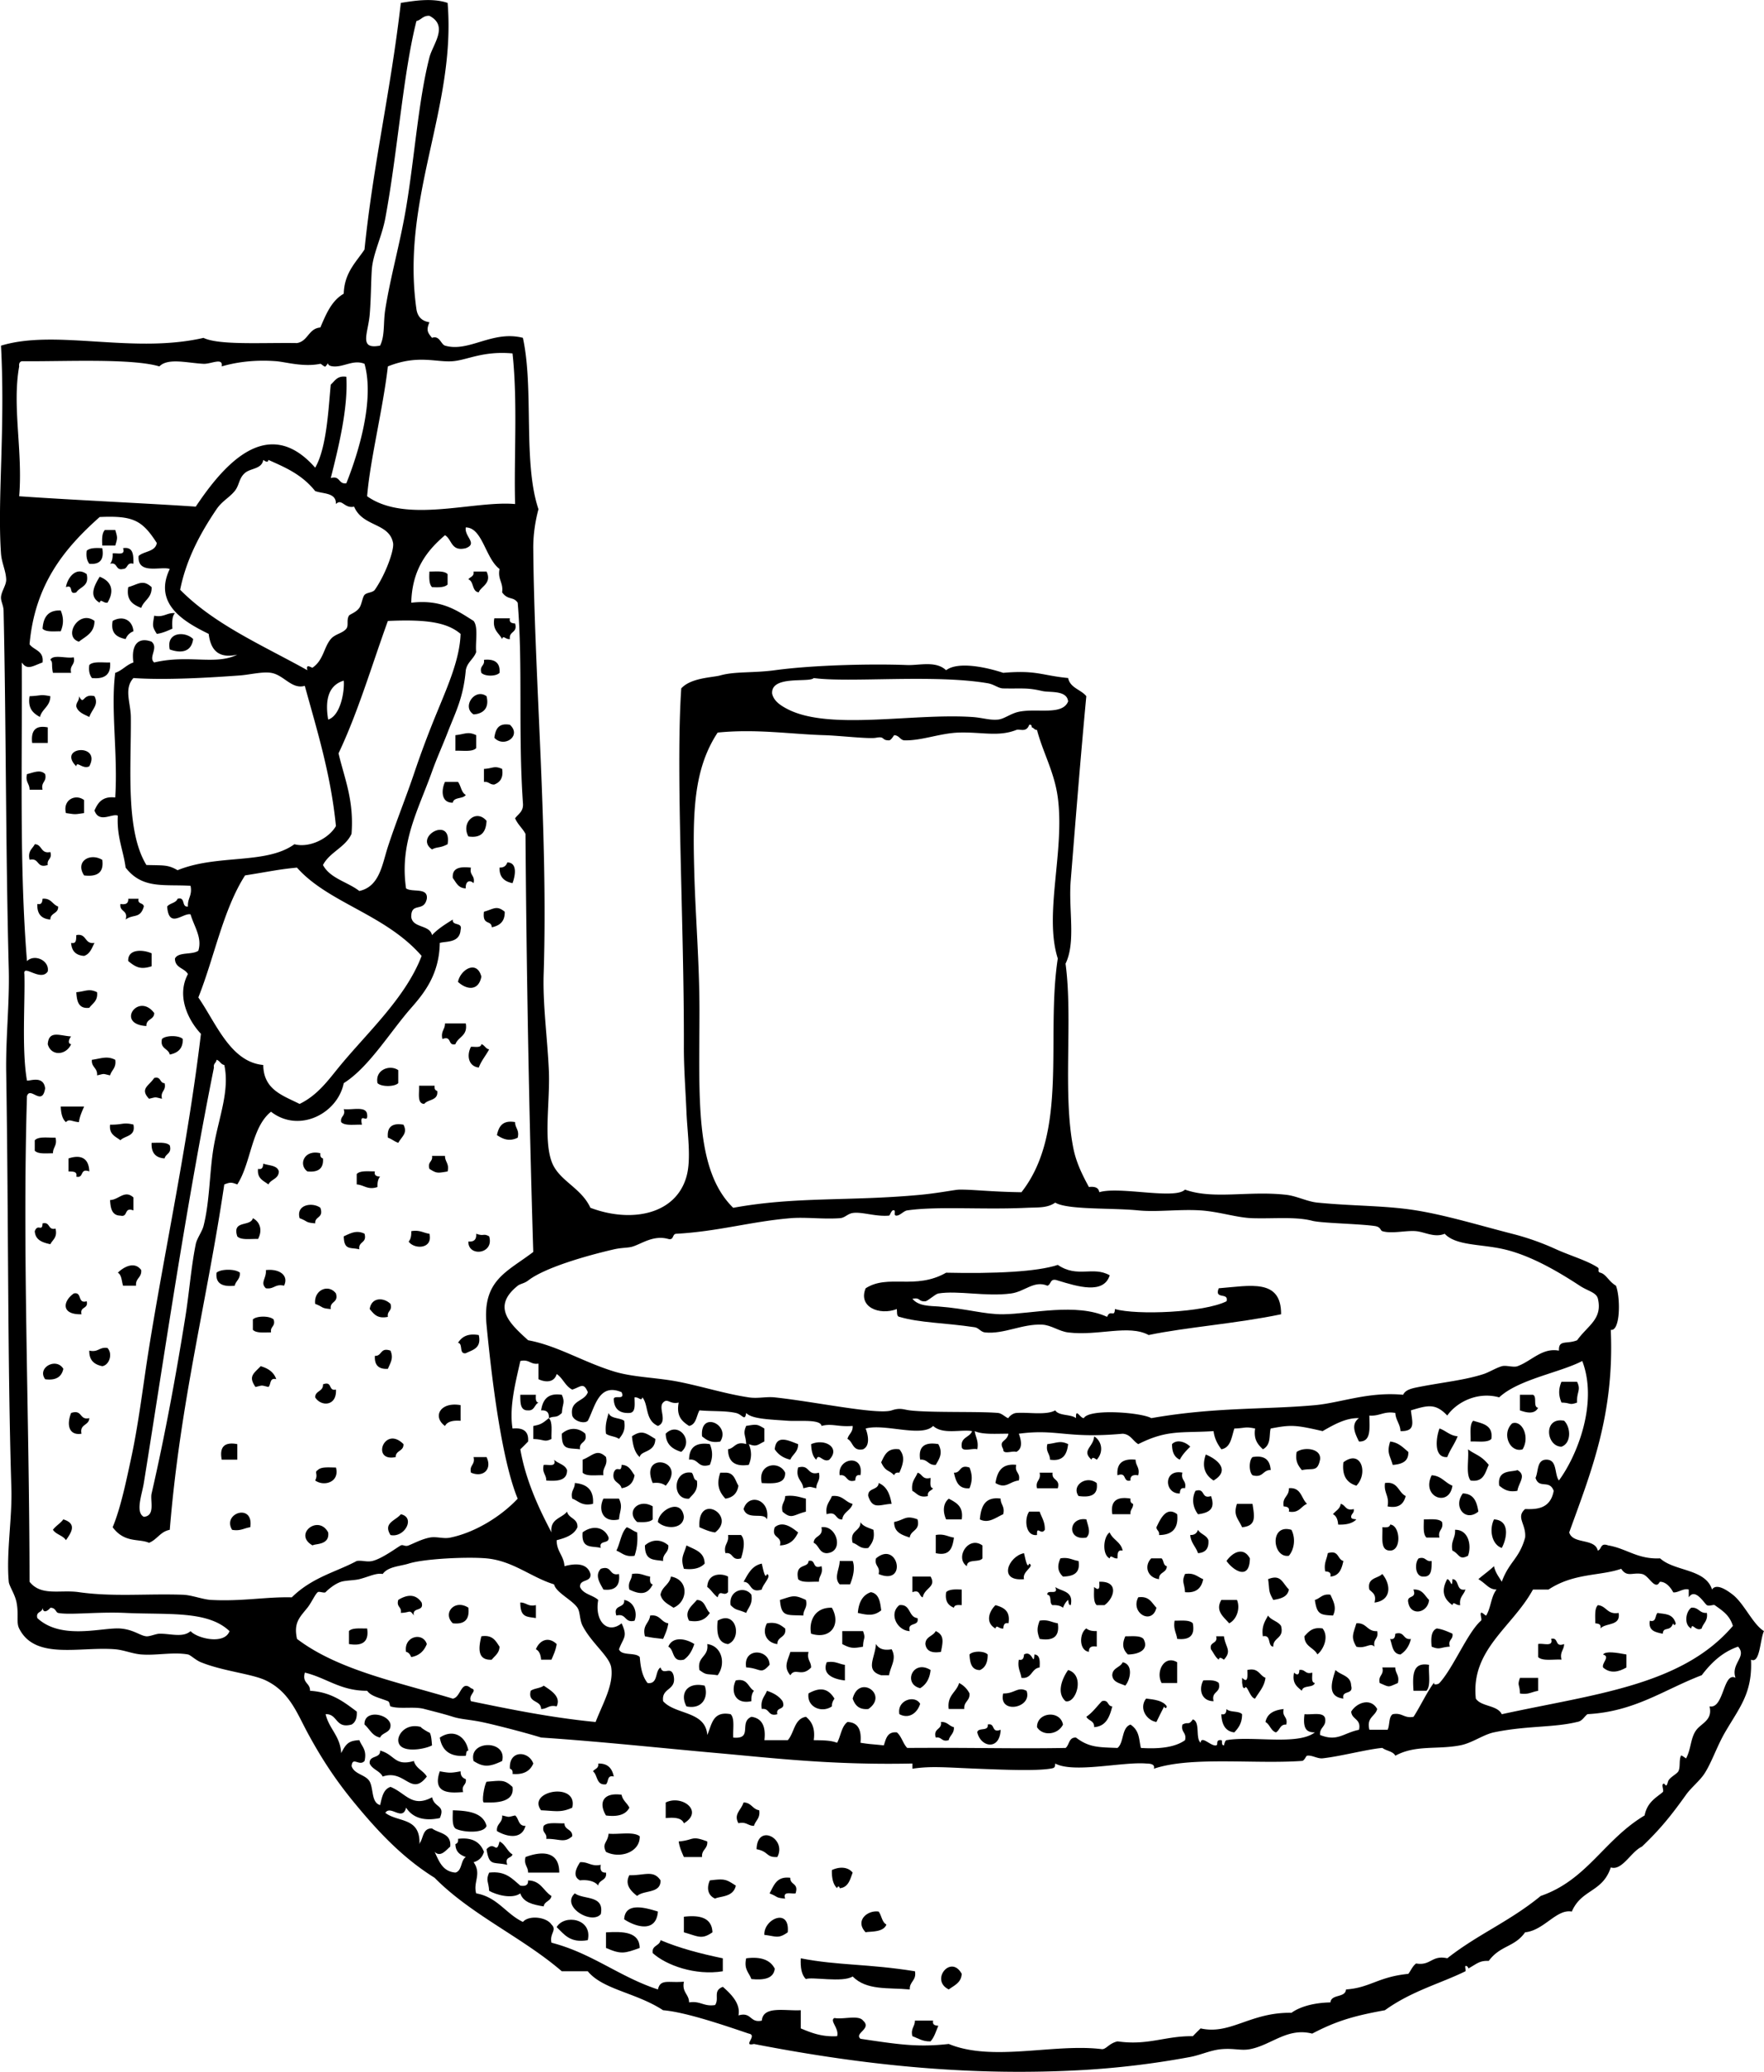
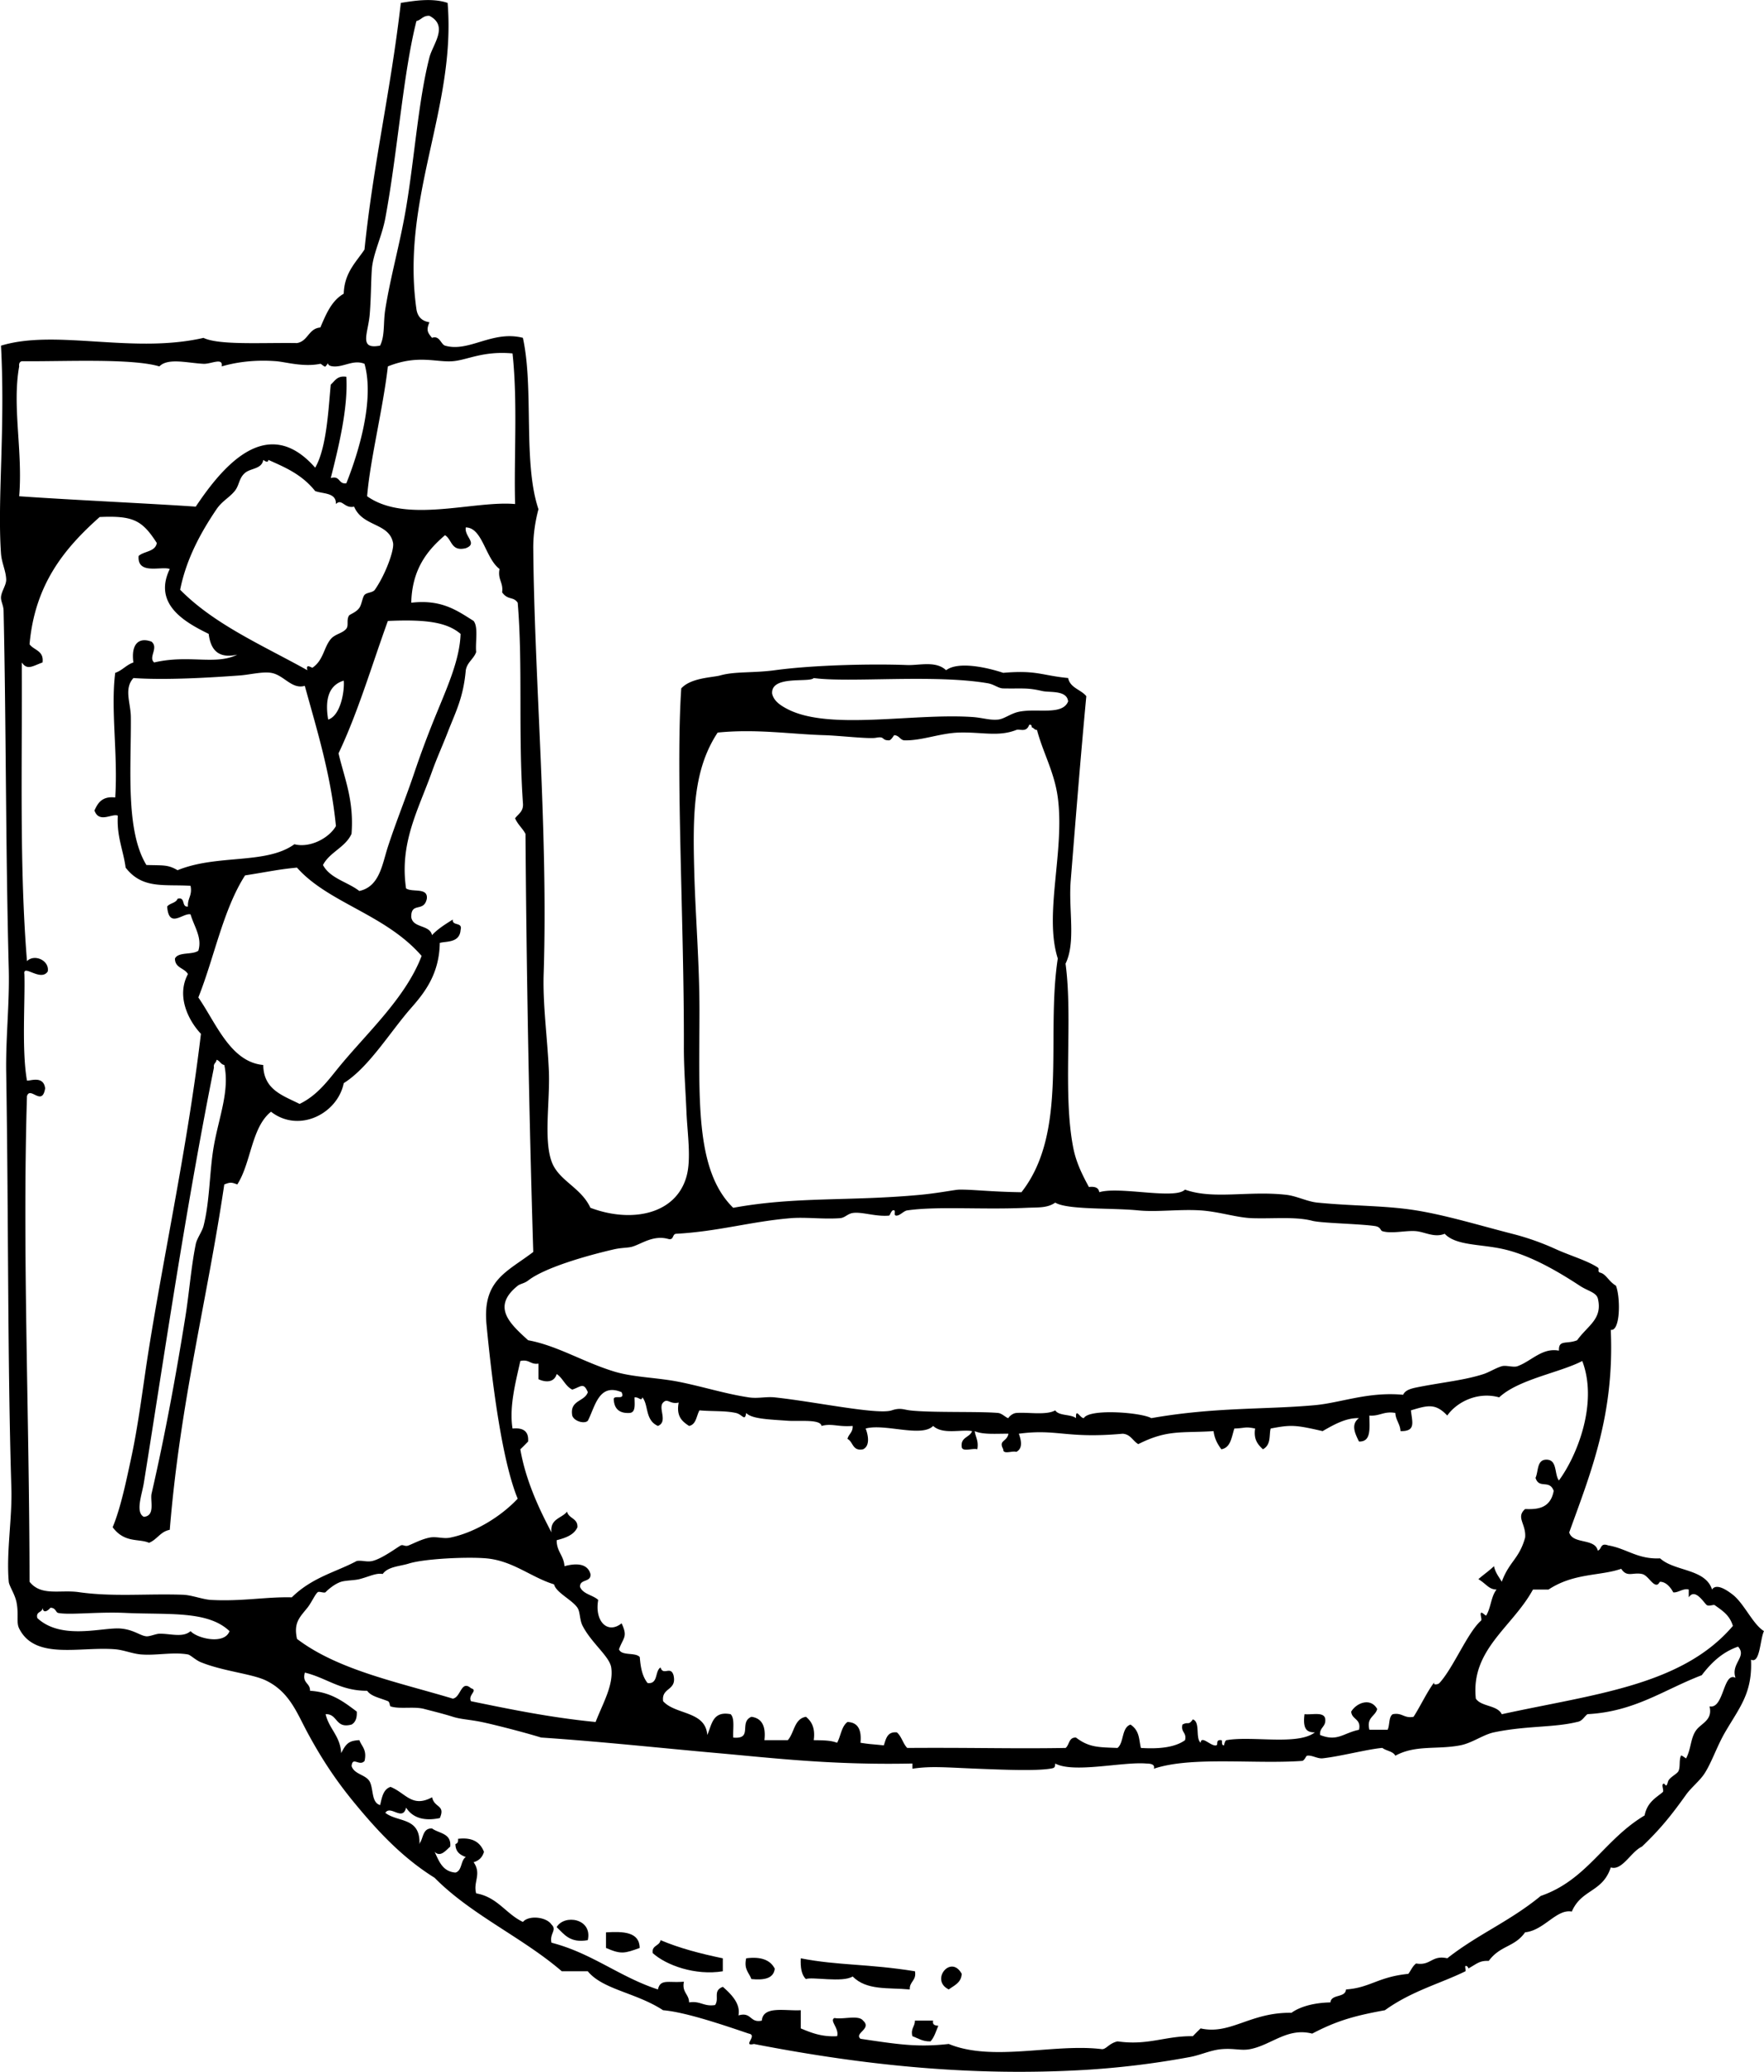
<svg xmlns="http://www.w3.org/2000/svg" viewBox="0 0 213.521 250.737">
-   <path d="M12.694 64.143h1.256c.284.921.284.965 0 1.886h-1.57c-.041-.775-.049-1.514.314-1.886zM12.38 66.343c.245 1.398-.297 2.008-1.571 1.885-.263-.365-.414-.843-.314-1.572.371-.361 1.109-.355 1.885-.313zM14.894 66.343c1.258-.209 1.263.832 1.258 1.885-.859-.229-.634.624-1.258.629-.967.234-.604-.863-1.571-.629.243-.28.338-.71.315-1.257.555-.071 1.573.318 1.256-.628zM10.495 69.486c.337 1.491-.803 1.502-1.258 2.201-1.016.387-.24-1.018-1.256-.629.176-1.121 1.23-2.55 2.514-1.572zM51.98 69.171c.833.004 1.795-.119 2.199.315v1.257c-.371.362-1.11.355-1.885.314-.363-.37-.355-1.111-.314-1.886zM57.323 69.171h1.57c.696 1.441-.742 1.834-.941 2.516-.849-.095-.565-1.322-1.258-1.572.204-.32.723-.326.629-.944zM12.065 69.8c1.463.562 1.803 1.716.944 3.142-.537.066-.813-.536-.944 0-1.368-.771-.624-2.117 0-3.142zM18.352 71.057c.051 1.31-.936 1.58-1.258 2.514-.972-.389-1.839-.883-1.57-2.514 1.252-.366 1.761-.967 2.828 0zM7.351 73.886c.361.88.361 1.633 0 2.514-.833-.003-1.795.119-2.199-.314.092-1.375.66-2.274 2.199-2.2zM21.181 74.201c-.363.371-.355 1.11-.315 1.885-.588.251-1.151.526-1.885.629-.576-.907-.512-.983-.314-2.201 1.184.241 1.5-.383 2.514-.313zM11.436 75.143c.002 1.467-1.067 1.864-1.885 2.514-1.965-.597-.028-3.928 1.885-2.514zM16.152 76.4c-.453.175-.768.49-.944.943-1.036-.22-1.844-.67-1.57-2.2 1.258-.701 2.412-.075 2.514 1.257zM59.837 74.829h1.885c-.115.534.245.593.629.628.335 1.175-.78.896-.629 1.886-.537.066-.813-.536-.941 0-.394-.76-1.213-1.093-.944-2.514zM23.38 77.343c-.21 1.504-1.353 1.78-2.829 1.257-.475-2.176 1.921-2.209 2.829-1.257zM6.093 79.857c.335-.712 1.977-.119 2.829-.313.23.96-.542.923-.312 1.885H6.408c-.215-.988.035-1.284-.315-1.572zM58.579 79.857c1.284-.129 1.985.322 1.888 1.571-.419.449-1.78.449-2.2 0-.261-.888.442-.814.312-1.571zM13.323 80.171c.128 1.49-.68 2.043-2.199 1.886-.266-.366-.417-.843-.315-1.572.456-.485 1.609-.277 2.514-.314zM6.093 84.257c-.013 1.243-1 1.514-1.256 2.514-.813-.444-1.499-1.015-1.258-2.514 1.432-.049 1.235-.259 2.514 0zM58.893 84.257c.471 1.901-1.028 2.182-1.57 2.2-1.453-.9.148-3.229 1.57-2.2zM9.551 84.257c.673 1.205.392-.382 1.885 0 .547 1.05-.284 1.537-.627 2.514-.626-.317-1.343-.543-1.573-1.257-.038-.563.387-.663.315-1.257zM61.722 87.714c1.48 1.365-.739 2.834-1.885 1.572.141-1.013.481-1.826 1.885-1.572zM5.781 88.029v1.886H3.894c-.157-1.414.324-2.191 1.887-1.886zM57.637 88.971v1.571c-.458.486-1.608.278-2.514.315v-1.886c1.131-.11 1.514-.481 2.514 0zM10.809 92.742c-.78.408-1.527-.701-1.573 0-2.378-2.376 3.075-2.845 1.573 0zM60.781 93.057c.169 1.111-.269 1.619-.944 1.886-.565.04-.663-.385-1.258-.314v-1.571c1.15-.069 1.207-.432 2.202-.001zM5.466 93.686c.228.96-.542.925-.314 1.885H3.579c.008-.74-.54-.924-.312-1.885.713-.153 1.604-.624 2.199 0zM53.865 94.628h1.573c.366.471.389 1.285.941 1.572-.314.523-1.453.223-1.57.942-1.417.044-1.417-1.516-.944-2.514zM10.18 96.828V98.4c-1.253.173-.946.173-2.2 0-.406-1.619 1.18-2.363 2.2-1.572zM58.893 99.342c-.061 1.299-.591 2.132-2.199 1.886-.942-1.718.946-3.379 2.199-1.888zM54.179 102.17c-.972.507-1.22.272-1.885.629-2.243-1.55 2.438-4.115 1.885-.63zM4.208 102.17c.921.021.688 1.197 1.885.943.261.888-.442.813-.312 1.57-1.409.464-.967-.92-2.202-.628-.248-1.08.35-1.32.629-1.88zM12.38 104.06c.22 1.582-.652 2.072-2.2 1.885-1.115-1.7.719-2.78 2.2-1.88zM61.407 104.37c1.294.027.936 1.704.629 2.514-.957-.196-1.606-.697-1.57-1.885.537.01.813-.23.941-.63zM57.008 105c-.228.961.542.924.314 1.885-.46-.45-.998-.24-.944.629-.92-.021-1.166-.719-1.57-1.257-.104-1.25.899-1.4 2.2-1.25zM5.152 108.77c1.043-.1 1.187.698 1.885.942.051.889-.944.733-.944 1.572-1.071-.079-1.632-.671-1.57-1.885.534.12.593-.24.629-.63zM15.523 108.77h1.256c-.171.697.601.448.629.942-.435 1.511-1.279.879-2.2 1.572.335-1.174-.78-.895-.629-1.885.632.11.985-.06.944-.63zM61.093 110.34c.036 1.188-.614 1.689-1.57 1.885-.036-.94-1.161-.142-.944-1.885 1.189-.33 1.526-.81 2.514 0zM9.236 113.17c1.299-.252.954 1.141 2.2.943-.317.625-.542 1.343-1.256 1.572-.987-.061-1.512-.585-1.57-1.572.67.15.598-.45.626-.94zM18.352 115.37v1.572c-1.376.441-1.938.092-2.829-.629-.085-1.51 1.808-1.4 2.829-.94zM58.267 118.2c-.355 1.813-1.832 1.568-2.829.629.291-1.5 2.299-2.7 2.829-.63zM11.75 120.08c.12 1.062-.545 1.341-.941 1.886-1.31.157-1.509-.797-1.573-1.886 1.133-.1 1.517-.48 2.514 0zM18.667 122.6c0 .84-.995.684-.944 1.572-3.76-.2-.985-4.14.944-1.57zM53.865 123.86h2.514c.264 1.519-.918 1.595-1.256 2.514-.969.235-.383-1.084-1.573-.629-.225-.96.323-1.14.315-1.88zM8.61 125.43c-.22.254-.491.862 0 .944-.596 1.344-2.415 1.492-2.829 0 .12-1.72 1.435-1.03 2.829-.94zM22.122 125.74c.036 1.188-.614 1.69-1.57 1.886-.176-.769-1.215-.67-.944-1.886.457-.46 2.059-.46 2.514 0zM58.267 126.37c.412.11.494.553.941.628-.399.755-.944 1.36-1.256 2.201-1.228-.148-1.504-1.43-.944-2.515.496-.02 1.2.16 1.259-.31zM13.95 128.26c.151.99-.448 1.23-.627 1.886-.969-.221-.604-.221-1.573 0 .082-.921-.711-.965-.626-1.886 1.125-.15 1.816-.51 2.826 0zM48.208 129.51v1.573c-.456.463-2.057.463-2.514 0-.326-1.62 1.493-2.28 2.514-1.57zM18.667 130.46c.856-.228.632.626 1.256.629.228.962-.542.923-.315 1.885-.967-.22-.604-.22-1.57 0-1.152-1.23.007-1.56.629-2.52zM50.722 131.4h1.887c-.051.366.069.558.315.629.151 1.2-1.113.982-1.573 1.57-.898-.04-.576-1.31-.629-2.2zM7.351 133.92h2.829c-.251.585-.524 1.15-.629 1.885-.92-.082-1.166-.435-1.57 0-.451-.39-.596-1.08-.63-1.88zM41.608 134.23c1.018.136 2.719-.415 2.829.629.151 1.297-.964-.422-.629 1.256-.905-.038-2.056.171-2.514-.314-.128-.77.573-.69.314-1.58zM16.152 136.11c.294 1.445-1.008 1.3-1.573 1.885-.593-.452-1.391-.7-1.256-1.885 1.558.03 1.543-.32 2.829-.01zM62.351 135.8c-.008.741.542.926.314 1.888-.987.485-1.754.199-2.514-.317.221-1.03.671-1.84 2.2-1.57zM48.836 136.11c.529 1.03-.166 1.386-.629 2.199-.463-.161-.791-.463-1.256-.626-.122-1.27.489-1.81 1.885-1.57zM6.722 137.69c.228.959-.32 1.146-.314 1.885-.834-.003-1.793.117-2.2-.314v-1.259c.458-.5 1.609-.29 2.514-.32zM18.352 138.31c.834.003 1.796-.117 2.2.315.269 1.002-.494.972-.629 1.57-1.072-.07-1.632-.66-1.571-1.88zM38.78 139.57c-.051.365.069.561.314.627.097 1.25-.604 1.703-1.885 1.572-1.12-.81-.398-2.69 1.571-2.2zM10.809 141.77c-1.189-.455-.604.862-1.573.63.148-.673-.448-.602-.941-.63v-1.572c1.437-.48 2.458-.09 2.514 1.57zM52.294 139.89h1.57c-.005.739.542.926.314 1.885-1.217.197-1.294.259-2.199-.314-.26-.9.443-.83.315-1.58zM31.866 140.83c.698.245 1.704.184 1.885.943-.021.924-.962.926-1.258 1.573-.593-.455-1.392-.703-1.256-1.888.535.12.594-.24.629-.62zM45.378 141.77c-.115.535.246.594.629.63-.243.278-.338.708-.314 1.256-1.174.401-1.625-.256-2.515-.312v-1.259c.407-.44 1.367-.32 2.2-.32zM16.152 144.92v1.57c-1.189-.455-.604.864-1.573.63-1.036-.011-1.202-.896-1.256-1.888 1.039-.01 1.768-1.29 2.829-.31zM38.78 146.17c.435 1.273-.683.995-.629 1.885-1.263-.117-.77-.199-1.885-.626-.463-1.68 1.586-1.96 2.514-1.26zM30.608 147.43c.867.452 1.192 1.444.629 2.514-.905-.038-2.059.172-2.514-.314-.662-2.03 1.604-1.12 1.885-2.2zM5.152 148.06c.967-.232.604.864 1.57.63.25 1.089-.348 1.327-.629 1.887-.949-.204-1.813-.49-1.885-1.572.368-.99.908.16.944-.95zM44.123 149.31c.335 1.174-.78.895-.629 1.888-1.039-.276-1.852.179-1.885-1.573.877-.4 1.552-.78 2.514-.32zM49.78 149c1.021-.182 1.46.215 2.2.314.447 1.888-1.87 1.897-2.514.943.242-.27.337-.7.314-1.25zM57.637 149.31c.987.355.829-.09 1.571.314.652 2.172-2.568 2.529-2.514.629.685.06 1-.25.943-.94zM17.093 153.71c.082.92-.711.967-.626 1.887h-1.573c-.174-.56-.161-1.304-.629-1.572.706-.7 2.02-1.42 2.828-.32zM29.038 154.03c.049.782-.494.975-.629 1.572-1.396.139-2.338-.176-2.2-1.572.509-.48 2.32-.48 2.829 0zM32.181 153.71c1.693-.194 2.795.685 2.199 1.887-1.092-.253-1.209.466-2.199.312-.729-.69.105-1.22 0-2.2zM40.665 156.54c.338 1.177-.78.896-.626 1.888-1.266-.12-.772-.202-1.888-.629-.195-1.68 1.611-2.47 2.514-1.26zM8.922 156.54c1.074-.235.399 1.279 1.573.944.233.967-.862.604-.629 1.572-2.489.07-2.274-1.57-.944-2.51zM47.266 157.8c.258.888-.442.813-.314 1.57-1.317.269-1.711-.384-2.2-.941.197-1.43 1.667-1.45 2.514-.63zM33.122 159.68c.261.888-.442.816-.314 1.573-.834-.005-1.795.117-2.2-.317v-1.256c.458-.45 2.057-.45 2.514.01zM57.952 161.57c.353 1.611-.729 1.785-1.573 2.2-.867.136-.294-1.172-.941-1.256.45-.7 1.125-1.18 2.514-.94zM13.009 163.14c.667.703.223 2.069-.629 2.199-.957-.196-1.606-.698-1.571-1.885 1.09.25 1.208-.47 2.2-.32zM47.266 163.46c.368.885.062 1.335-.314 2.2-1.121.071-1.645-.453-1.573-1.571.892.05.613-1.07 1.887-.63zM7.666 165.66c-.202.948-.865 1.439-2.2 1.258-1.025-1.4 1.348-2.68 2.2-1.26zM31.552 165.34c.896.259 1.596.709 1.885 1.573-.844-.22-.606.649-.944.941-.967-.22-.604-.22-1.57 0-.875-1.27-.266-1.59.629-2.51zM189.01 167.23h1.885c.512 1.03-.072 1.202 0 2.514-.99.354-.711.028-1.885 0-.37-.88-.37-1.63-.01-2.51zM39.094 167.54c1.189-.455.604.864 1.57.629.121 2.033-1.808 2.09-2.514.943 0-.83.996-.68.944-1.57zM62.98 168.8h1.885c-.025.447-.051.89.314.943-.493.24-.47.998-1.258.944-.971.04-.936-.94-.941-1.88zM183.98 168.8h1.57c.542.191-.023 1.493.629 1.572-.42.824-1.396.602-2.199.315v-1.88zM55.752 170.06c0 .63-.002 1.259 0 1.888-.905-.066-1.599.077-1.888.627-1.547-1.13-.572-2.96 1.888-2.52zM8.61 171c1.407-.466.964.918 2.199.626-.023.924-1.197.691-.944 1.888-1.455.24-1.862-.98-1.255-2.52zM73.666 171c.228.713 1.328.555 1.885.943.205 1.146-.212 1.673-.629 2.2-.412-.322-1.159-.31-1.57-.63-.139-1.07.123-1.76.314-2.51zM87.181 174.46c-1.148.205-1.675-.21-2.202-.627-.279-3.17 3.511-1.41 2.202.63zM178.32 171.94c1.11.354 2.436.496 2.2 2.2-.458.485-1.609.275-2.515.312.04-.9-.16-2.05.32-2.51zM189.01 175.08c-1.865-.002-2.251-3.621.314-3.141.83.81.89 2.71-.31 3.14zM92.521 172.88v1.57c-.816.401-.947.69-1.885.317.363.88.363 1.632 0 2.512-1.731.266-2.501-.43-2.514-1.886.824-.12.877-1.007 2.2-.626-.066-1.151-.43-1.207 0-2.202 1.217-.19 1.294-.25 2.199.32zM183.04 172.26c1.185-.436 2.185 1.634 1.256 3.143-1.52.46-2.58-1.89-1.26-3.14zM70.837 173.51c.335 1.174-.78.896-.629 1.885-1.422-.191-2.241.18-2.2-1.885.86-.77 1.97-.77 2.829-.01zM82.464 175.71c-1.038-.322-1.852-.87-1.885-2.2 1.517-1.55 3.463.86 1.885 2.2zM174.24 172.88c.788.261 1.235.862 2.199.943-.345.911-.91 1.604-1.256 2.515-1.69.13-1.36-2.38-.94-3.46zM79.324 174.14c-.028 1.685-1.757 1.376-1.888 2.199-.619-.532-.841-1.463-.941-2.515 1.23-.83 1.706-.36 2.829.32zM132.44 173.83c.975.611 1.148 1.927.314 2.826-.278-.191-.562-.378-.629 0-1.27-1.13.22-1.49.32-2.83zM48.836 174.77c.051.888-.944.731-.941 1.57-3.02.63-1.381-3.9.941-1.57zM96.608 174.77c.013.956-.665 1.22-.944 1.882-.854-.191-1.471-.621-1.885-1.256.162-1.87 1.745-1.02 2.829-.62zM100.38 176.66c-.78.409-1.305-.92-1.57 0-.45-.386-.596-1.079-.629-1.882 1.673-.74 3.599.44 2.199 1.88zM129.29 174.77c-.138 1.22-.593 2.128-2.199 1.882.008-.739-.54-.923-.314-1.882 1.13-.11 1.52-.48 2.51 0zM144.07 175.08c-.474.471-.941.946-1.259 1.57-.657-.283-.956-.926-.941-1.882.67-.68 1.75-.16 2.2.31zM168.27 174.46c1.036.118 1.568.736 2.2 1.259.04 1.194-.824 1.483-1.888 1.57-.36-1.22-.74-1.46-.31-2.83zM28.723 174.77v1.882h-1.885c-.294-1.55.335-2.17 1.885-1.88zM85.922 174.77c.361.88.361 1.632 0 2.512-1.511.465-1.312-.783-2.514-.63.013-1.45.783-2.14 2.514-1.88zM113.58 174.77c.575 1.074.161 1.714-.312 2.512-.921.082-.967-.711-1.888-.63-.25-1.6.56-2.16 2.2-1.88zM108.86 175.4c.729.842.479 1.755 0 2.829-.366-.051-.558.069-.629.314-.645-.69-1.031-.389-1.571-1.57.41-.85.74-1.78 2.2-1.57zM159.78 176.66c-.322 1.535-.872.973-2.199 1.259-.417-.527-.834-1.054-.629-2.199.85-.63 3.02-.47 2.83.94zM177.69 175.4c.931.688 1.583.725 2.514 1.886-.444.921-.593 2.13-2.199 1.888-.6-.77-.19-2.54-.31-3.78zM73.352 176.34c.25 1.09-.468 1.207-.314 2.199-.905-.038-2.057.172-2.514-.314v-1.573c1.183-.44 1.726-1.39 2.828-.32zM145.95 176.03c1.632.673 2.897 1.997.943 3.144-1.04-.67-1.45-1.68-.94-3.14zM57.323 176.34h1.57c.701 1.453-.374 2.524-1.885 1.885-.227-.95.542-.92.315-1.88zM151.61 176.34c1.52-.264 2.118.396 2.2 1.57-.975-.03-.898.99-2.2.629-.45-.42-.45-1.78 0-2.2zM164.18 179.8c-1.128-.341-1.763-1.172-1.57-2.829 2.16-1.63 3.03 1.35 1.57 2.83zM67.065 176.66c.473.471 1.325.563 1.573 1.259.021 1.279-1.161 1.353-2.514 1.259.005-.742-.542-.927-.314-1.888.554-.08 1.572.31 1.255-.63zM80.58 179.8c-.366-.267-.841-.414-1.57-.317-1.681-3.9 4.268-2.81 1.57.32zM104.15 178.54c-.535-.115-.593.246-.629.63-1.174.335-.896-.783-1.885-.63-.3-2.12 3-2.62 2.51 0zM137.46 176.66c-.005.742.542.927.314 1.888-.632-.107-.982.064-.941.63-.969.235-.383-1.085-1.572-.63-.12-1.5.68-2.05 2.2-1.89zM75.237 177.28c.92.022 1.166.721 1.57 1.258-.138.908-.663 1.433-1.57 1.57-.174-.767-1.215-.67-.944-1.885.368-.97.908.17.944-.94zM95.038 178.23c.046 1.409-1.415 1.312-2.829 1.256-.547-2.34 2.098-2.79 2.829-1.26zM123.01 177.28c-.228.961.542.926.314 1.888-1.174.146-1.562 1.073-2.828.312.21-1.36.75-2.39 2.52-2.2zM40.665 177.6c.476 1.772-1.435 2.343-2.514 1.573.402-.788-.158-.985.315-1.259.403-.43 1.365-.31 2.199-.31zM96.608 177.6c1.463-.414 1.051 1.043 2.514.629.228.959-.322 1.146-.314 1.885-.967-.22-.604-.22-1.57 0-.097-.96-.975-1.13-.63-2.52zM117.35 177.6c.36.882.36 1.634 0 2.514-1.366.107-1.649-.864-1.885-1.885.9.06.62-1.05 1.89-.62zM183.67 177.91c1.148.657.154 1.501 0 2.514-1.148.205-1.675-.212-2.199-.626-.27-1.97 1.5-1.62 2.2-1.88zM83.723 178.23c.271.253.187.862.629.944.189 1.237-.463 1.632-.944 2.199-2.145.16-1.959-3.52.315-3.14zM87.181 178.23h.627c1.072-.022 1.171.924 1.573 1.573-.141.908-.662 1.433-1.573 1.57-.796-.86-1.103-1.73-.627-3.14zM111.06 178.23c.602.136.57.897 1.573.629.025.499-.151 1.2.314 1.256-.204.32-.724.328-.629.944-1.087.248-1.327-.351-1.885-.63-.17-1.13.38-1.52.64-2.2zM125.84 178.23h1.57c-.151.99.964.711.629 1.885h-2.514c-.23-.97.53-.93.31-1.89zM143.12 178.23c-.228.962.543.924.314 1.885-.534-.115-.593.246-.629.63-1.89.05-2.02-2.99.32-2.52zM173.29 178.54c1.192.064 1.606.905 2.515 1.259-.36 2.66-3.82 1.41-2.51-1.26zM132.75 179.48c.205 1.463-.739 1.777-2.199 1.573-.9-1.26.93-2.55 2.2-1.57zM69.579 179.48c1.45.123 2.32.826 2.2 2.517-1.361.312-1.745-.353-2.514-.629-.225-.96.322-1.14.314-1.89zM106.35 179.48c.977.389 1.378 1.346 1.573 2.517-1.432.071-2.279.752-2.829-.943-.08-1.03 1.22-.67 1.26-1.58zM167.64 179.48c1.601-.238 1.588 1.136 2.514 1.573-.242.91-.777 1.526-2.199 1.256.25-1.29-.48-1.61-.31-2.83zM156.01 180.11c1.509-.143 1.483 1.243 2.199 1.888-.749.297-.931 1.161-2.199.941.115-.534-.245-.594-.629-.629-.21-1.15.68-1.2.63-2.2zM144.7 180.43c1.243-.406.64 1.036 1.885.63.532 1.471-.102 2.013-1.572 2.199-.58-.75-.82-1.82-.31-2.83zM177.06 180.74c1.337.025 1.706 1.018 1.885 2.199-1.59 1.3-3.08-.58-1.88-2.2zM95.038 181.06c1.079-.139 1.76.125 2.514.314-.002.521 0 1.049 0 1.57-1.506.371-1.727.979-2.829 0-.227-.96.32-1.14.315-1.88zM100.69 181.06c1.312-.161 1.591.714 2.514.943-.225.821-1.13.962-1.256 1.885-.893.054-.614-1.062-1.885-.629-.181-1.12.37-1.51.63-2.19zM73.037 181.37h1.885c.481.997.11 1.381 0 2.514-2.013.45-2.522-1.21-1.885-2.51zM92.836 183.88c-.374-.928-2.361.175-2.829-1.255.606-1.98 3.264-1.17 2.829 1.26zM114.84 181.37c.883.48 1.812.91 1.57 2.514h-1.885c-.42-.92-.39-1.94.32-2.51zM121.12 181.37c-.008.741.54.926.312 1.885-.947.427-1.778 1.153-2.827.629.14-1.54.59-2.78 2.52-2.52zM136.84 181.37c-.051.363.069.558.312.629.041.562-.384.663-.312 1.256h-2.202c-.25-1.61.56-2.17 2.2-1.89zM79.009 182.31v1.572c-.374.361-1.113.356-1.888.315-1.409-1.28.208-2.9 1.888-1.89zM149.72 182h1.885c.248 1.55.489 2.676-1.258 2.829-.5-1.1-1.09-1.43-.62-2.83zM162.29 182c.599.133.567.896 1.57.63.089.506-.297.539-.314.94.01.308.386.246.629.314-.455.486-1.226.66-2.199.627-.044-.583-.208-1.049-.63-1.256.31-.41.85-.61.94-1.25zM82.779 183.57c-.09 1.576-2.322 1.486-3.144.63.095-1.47 2.847-2.96 3.144-.63zM86.552 185.46c-.734-.103-1.299-.377-1.888-.627-.279-4.29 4.561-1.41 1.888.63zM30.293 184.83c-.737.097-1.179.496-2.2.312-1.232-2.04 2.658-3.28 2.2-.31zM124.58 182.94h1.259c.243.701.66 1.228.629 2.199-.46.731-.997-.613-.943.63-1.41.19-1.57-1.97-.95-2.83zM142.49 183.26c.182 1.752-.637 2.507-2.199 2.515.089-.507-.297-.543-.314-.941.43-.88 1.16-2.62 2.51-1.58zM48.522 183.26c1.8.381.458 2.878-1.256 2.515-.923-1.49.622-1.73 1.256-2.52zM111.06 183.88c.354 1.399-.831 1.264-.941 2.2-.938-.32-1.905-.609-1.887-1.885 1.3-.27 1.35-.86 2.83-.32zM7.666 183.88c1.629.504 1.036 1.522.314 2.515-.368-.578-1.205-.681-1.573-1.259.356-.48.904-.77 1.259-1.26zM131.5 183.88c.151.714.622 1.604 0 2.2-2.39.43-2.2-2.55 0-2.2zM172.35 183.88c.834.003 1.795-.12 2.199.315.228.961-.542.923-.314 1.885h-1.57c-.44-.4-.32-1.36-.32-2.2zM180.84 183.88c1.954.11 1.575 2.279.941 3.456-1.18-.39-1.57-2.17-.94-3.46zM104.15 184.2c.302.537.987.688 1.57.94.205 1.148-.209 1.676-.626 2.2-.99.153-1.23-.445-1.888-.627-.4-1.56.98-1.33.95-2.51zM39.724 185.46c.202 1.575-1.601 1.332-1.888 1.572-2.378-1.34.708-3.8 1.888-1.57zM96.608 185.46c-.391.866-.99 1.526-2.2 1.572.292-1.235-1.095-.793-.629-2.199 1.018-.86 2.2.13 2.829.63zM168.27 184.51c1.207.054 1.433 3.136 0 3.146-1.264.006-.875-1.642-.943-2.828.44.03.88.05.94-.32zM73.666 186.08c.092.826-1.22.248-.943 1.256-1.016-.287-2.384.199-2.2-1.885 1.169-.88 2.616-.7 3.143.62zM75.866 184.83c.465.163.791.465 1.256.627.097 1.146-.048 2.046-.314 2.828-1.128.187-1.52-.365-2.2-.627.468-.9.572-2.16 1.258-2.83zM99.437 184.83c1.862-.297 2.786 3.013.629 3.141-.923-.021-.926-.959-1.573-1.256.02-.92 1.193-.68.94-1.88zM145.01 185.14c.302.54 1.043.635 1.258 1.259.082 1.023-.373 1.514-1.258 1.57-.262-.785-.859-1.232-.941-2.199.53.02.81-.23.94-.63zM156.32 185.14c.548 1.074.322 2.409-.314 3.144-1.99.32-2.38-3.93.31-3.14zM176.12 185.14c1.675-.03 2.025 1.97 1.57 3.144-1.103.586-1.033-.237-1.885-.627-.23-1.18.39-1.5.32-2.51zM134.32 185.46c.365.89 1.365 1.147 1.57 2.201-.67-.147-.599.448-.629.941-.537.066-.813-.537-.941 0-.95-.45-.77-2.67 0-3.14zM88.122 185.77h1.573c.619.657.238 2.087 0 2.828-1.174.338-.897-.779-1.887-.629-.251-1.09.467-1.21.314-2.2zM113.27 185.77c1.021-.182 1.461.215 2.2.314-.177 1.187-.448 2.278-2.2 1.885v-2.19zM80.894 187.03c.082.921-.711.965-.629 1.885-1.11-.194-2.208.023-2.2-1.885.86-.77 1.97-.77 2.829-.01zM118.92 187.03v1.57c-.401.54-1.877.006-1.885.944-1.49-1 .18-3.74 1.88-2.51zM83.094 187.03c.961.504 2.177.757 2.2 2.2-.506.539-1.315.779-2.514.629-.43-1.38-.039-1.62.314-2.83zM151.29 188.6c-.038 2.711-1.992 1.496-2.828.314.69-1.01 2.04-1.79 2.83-.31zM106.35 190.49c.228-.962-.542-.926-.314-1.888 2.65-2.25 3.87 3.38.31 1.89zM160.72 187.97c1.371-.425 1.138.749 1.888.943-.202.949-.491 1.813-1.573 1.886.118-.535-.245-.594-.627-.63-.19-1.02.21-1.46.31-2.2zM128.35 188.6c1.021-.182 1.461.215 2.2.314.243 1.502-.657 1.859-1.885 1.886-.63-.6-.73-1.26-.31-2.2zM139.35 188.6h1.256c.271.254.187.859.629.944 0 .839-.992.683-.943 1.57-1.43-.19-1.82-1.61-.95-2.51zM171.72 188.6c.891-.261.813.442 1.573.314-.008.937.028 1.916-.943 1.886-1.08.1-1.15-1.64-.63-2.2zM97.864 188.91c.969-.234.384 1.082 1.573.63.228.959-.322 1.143-.314 1.885-.905-.036-2.056.171-2.514-.314-.412-2.02 1.245-1.27 1.255-2.2zM101.64 188.91h1.57c.315.819.069 1.891-.312 2.829h-1.258c-.75-.78-.01-1.85 0-2.83zM72.723 189.86c1.406-.466.964.921 2.199.629.167 1.422-.463 2.052-1.885 1.883-.328-.65-1.12-1.67-.314-2.51zM76.495 190.49c1.018-.184 1.46.213 2.199.312-.028.444-.054.89.315.943-.637 1.312-1.578 1.233-2.829.627-.227-.96.32-1.14.315-1.88zM88.122 190.8v1.888c-.552.591-.972-.43-1.256.626-.486-.353-.775-.902-1.258-1.256.077-1.73 1.783-1.66 2.514-1.26zM143.44 190.49c1.128-.187 1.522.363 2.2.627-.21 1.046-.809 1.706-2.2 1.573-.07-1.15-.44-1.21 0-2.2zM167.32 190.49c1.092 1.322 1.095 3.205-.944 3.456.269-1.001-.273-1.195-.626-1.573-.29-1.46 1.01-1.31 1.57-1.89zM81.209 190.8c2.217.378 2.069 3.038.314 3.772-.629-.422-1.363-.734-1.573-1.573.167-.99 1.092-1.21 1.259-2.2zM110.44 190.8h2.199c.744 1.269-.736 1.351-.943 2.514-.494-.136-.269-.987-1.256-.626v-1.88zM156.01 192.37c-.153.895-.982 1.112-1.885 1.258-.632-1.109-.428-1.104-.629-2.514 1.56-.63 1.69.42 2.52 1.25zM175.18 191.11c.423.063.586 1.307.63 0 .885.056.391 1.493 1.57 1.256-.182.659-.78.9-.63 1.888-.537.066-.812-.537-.94 0-1.17-.82-1.34-1.84-.63-3.15zM133.06 191.43c2.442-.092 1.806 1.995.63 2.829h-.944c-.432-.404-.31-1.366-.314-2.2.55.45.71.28.62-.63zM127.72 192.06c.796.565 2.259.466 1.885 2.2-.304-.011-.242-.384-.314-.63-.291.23-.476.573-.626.944-.282-.243-.712-.341-1.259-.314-.435-.194-.046-1.21-.629-1.259-.11-.75 1.44.17.95-.94zM90.951 193c.184 1.131-.366 1.521-.629 2.199-1.154-.49-1.205-.261-1.885-.94-.271-1.76 1.693-2.39 2.514-1.26zM116.41 192.37v1.888c-.444-.026-.89-.052-.94.314-.678-.269-1.113-.775-.944-1.885.36-.36 1.1-.35 1.88-.31zM171.09 192.37c1.105-.057 1.354.744 1.888 1.258-.15 1.611-2.24 1.979-2.514.315-.24-.97 1.08-.38.62-1.57zM105.41 192.69c.982.166 1.13 1.171 1.256 2.199-.867.695-1.596.599-2.829.312.1-1.26.56-2.16 1.57-2.51zM51.036 193.94c.335 1.174-1.179.498-.941 1.572-.558-.787-.401-.34-1.573-.317.13-.757-.573-.68-.314-1.57 1.066-.66 2.104-.76 2.828.32zM97.552 193.63c.225.962-.322 1.146-.314 1.888-1.987-.103-2.673.228-2.829-1.888 1.56-.48 1.685-.68 3.143 0zM161.04 193c.399.877.775 1.555.314 2.517-1.534-.079-1.946-.117-2.199-1.888.66-.18.9-.78 1.89-.63zM137.78 193.31c1.343-.187 1.624.683 2.2 1.259-.53 2.16-3.19.64-2.2-1.26zM75.551 193.63c1.217.215 1.637 1.576 1.256 2.515-1.253.31-.946-.938-2.2-.627-.447-1.39 1.064-.82.944-1.88zM84.352 193.63c1.018.028 1.013 1.082 1.57 1.57-.453.701-1.128 1.18-2.514.944-.614-1.14.31-1.77.944-2.51zM147.84 193.63h1.888c.414.978.005 2.346-.943 2.829-.67-.78-1.72-1.5-.95-2.83zM62.98 193.94c.739-.008.926.539 1.885.314v1.57c-1.105-.19-1.885-.04-1.885-1.88zM56.694 194.57c.166 1.425-.463 2.051-1.885 1.885-1.269-1.22.217-2.96 1.885-1.89zM111.06 195.83c.238 1.074-1.276.398-.941 1.572-1.529-.061-2.56-2.1-1.258-3.143 1.42-.16 1.06 1.45 2.2 1.57zM120.5 194.26c.979.275 1.828.686 1.57 2.199-.535-.115-.594.245-.629.629-.537.066-.813-.537-.941 0-1.25-.69-.81-2.05 0-2.83zM193.41 194.26c1.062.092 1.123 1.182 2.515.94.273 1.638-1.57 1.156-2.2 1.888.115-.534-.245-.593-.629-.629.01-.84-.11-1.8.32-2.2zM100.69 194.57c1.141 1.984-.105 3.905-2.514 3.144-.284-1.45.397-3.21 2.514-3.14zM204.72 194.57c.918-.082.964.708 1.885.626.151.99-.447 1.23-.629 1.888-.716.43-1.182-.811-1.256 0-.92-.44-.68-2.05.01-2.52zM78.694 195.52c1.218-.171 1.294.798 2.2.941-.105.736-.378 1.299-.629 1.888-1.379-.164-1.031-.1-2.2-.317-.342-1.39.532-1.56.629-2.51zM153.49 195.52c.368.573 1.204.681 1.572 1.256.412 1.562-.969 1.338-.943 2.515-.739-.098-.187-1.489-1.259-1.259-.18-1.24.28-1.84.63-2.52zM88.122 198.97c-1.22-.141-1.399-1.324-1.256-2.828 2.274-1.34 2.99 2.18 1.256 2.83zM125.84 196.14c1.021-.182 1.46.215 2.199.314.248 1.611-.56 2.164-2.199 1.888-.33-.89-.33-1.3 0-2.2zM142.18 196.14c.833.002 1.792-.118 2.199.314.305 1.561-.474 2.041-1.888 1.888-.1-.74-.49-1.18-.31-2.2zM92.836 196.46c1.148-.205 1.675.212 2.202.629.187 1.131-.962.926-.944 1.885-1.276-.16-1.9-1.32-1.258-2.52zM164.18 196.46c1.258-.107 1.284 1.021 2.514.943.229.96-.542.924-.314 1.886-.524-.556-1.051.278-2.199 0-.67-1.15-.42-1.45 0-2.83zM44.438 197.08c.248 1.609-.561 2.164-2.2 1.885v-1.57c.404-.42 1.363-.3 2.2-.31zM131.5 197.08c.279.243.709.338 1.256.314v1.886c-.632-.107-.982.063-.943.629-1.24-.17-1.18-2.27-.32-2.83zM160.09 197.08c.826 1.057.054 2.614-.629 3.141-.422-.833-1.57-.94-1.57-2.199.51-.54.96-1.14 2.2-.94zM173.92 197.08c.736.103 1.299.379 1.888.63.128.757-.576.68-.314 1.57-1.151.068-1.208.432-2.2 0-.11-1.04-.05-1.93.62-2.2zM101.95 197.4h2.514c.353.99.028.711 0 1.886-1.199.222-1.514.209-2.514-.315v-1.58zM113.27 197.4c1.072.494.857 1.338.627 2.515-1.131.187-1.772-.112-1.885-.944.01-.93.95-.94 1.25-1.58zM168.89 197.72c1.174-.338.895.779 1.888.629-.194.852-.624 1.471-1.259 1.882-.975-.071-.979-1.112-1.256-1.882.54.11.6-.25.63-.63zM51.665 198.97c-.33.824-.903 1.402-1.885 1.573-.141-.281-.276-.562-.629-.629-.315-1.89 2.041-2.45 2.514-.94zM58.267 198.03c1.366-.215 1.739.568 2.2 1.259-.036.803-.578 1.1-.944 1.57-1.827.11-1.574-1.56-1.256-2.83zM136.21 198.03c.834.005 1.796-.117 2.199.317.693 1.251-.47 1.867-1.885 1.882-.63-.61-.73-1.27-.31-2.2zM147.21 198.03h.94c.185 1.371.998 1.724 0 2.829-.278-.192-.562-.379-.629 0-.425-.308-.627-.839-.941-1.256-.24-.97.86-.6.63-1.57zM67.379 198.97c-.102.734-.378 1.3-.629 1.886h-1.256c-.043-.583-.208-1.049-.629-1.256.471-1.15 1.558-1.56 2.514-.63zM84.038 198.97c-.258.791-.634 1.461-1.258 1.886-1.507.355-1.105-1.197-1.885-1.57.531-1.3 2.155-.97 3.143-.32zM187.75 198.34c.97-.235.384 1.082 1.573.626.005.739-.543.927-.314 1.886-.985-.062-2.308.212-2.829-.312v-1.573c.59-.15 1.89.42 1.57-.64zM85.608 198.97c1.795.23 2.281 2.397 1.258 3.773-1.386-.21-1.289.051-2.202-.63-.32-1.68 1.161-1.56.944-3.14zM106.04 198.97c.307.535.869.809 1.887.63.643 1.169-.109 1.975-.314 3.144h-.944c-2-.58-.75-2.08-.64-3.77zM93.15 201.48c-1.084 1.238-1.051.42-2.829.314-.411-2.43 2.814-2.27 2.829-.31zM95.665 199.92h2.2c-.225.959.322 1.146.314 1.885-1.166 1.226-1.918-.049-2.514.944-.847-1.02-.338-1.71 0-2.82zM119.55 200.23c.016.96-.286 1.602-.941 1.888-1.038-.01-1.201-.895-1.258-1.888.42-.45 1.78-.45 2.2 0zM123.95 200.23c1.054-.593 1.151 1.545 1.259 0 .688.049.675.793.629 1.573-1.021.131-.905 1.399-2.199 1.256-.103-.736-.497-1.177-.315-2.199.54.11.59-.25.63-.63zM142.49 201.17v2.514h-1.885c-.75-1.38.33-3.45 1.89-2.51zM100.07 201.17c1.018-.182 1.46.215 2.2.314v1.888c-1.08-.12-2.848-.58-2.2-2.2zM135.89 201.17c1.327.258.926 2.151.314 2.829-.645-.3-1.496-.39-1.573-1.256.03-.92.97-.92 1.26-1.57zM172.98 201.48c-.087 1.069.243 2.548-.314 3.144h-1.573c-.1-1.76-.19-3.52 1.88-3.14zM112.64 202.11c-.104 1.049-.54 1.765-1.259 2.2-2.12-.51-.9-3.54 1.26-2.2zM167.32 201.8h1.57c-.005.739.542.926.314 1.885-1.238.53-.959.53-2.199 0-.22-.96.55-.92.32-1.88zM129.29 202.11c2.1.614.957 4.115-.312 3.771-1.16-1.03-.36-2.83.31-3.77zM150.98 202.11c1.368-.322 1.445.65 2.199.941-.146 1.11-.792 1.722-1.256 2.517-.624-.035-1-1.895-1.258-1.258-.305-.011-.243-.384-.314-.63v-.629c.69.69.67-.07.63-.94zM157.27 202.11c.757-.128.683.573 1.57.314.025.499-.151 1.2.314 1.256-.199.64-1.468.208-1.57.944-.561-.488-1.213-.883-.944-2.2.38.36.64.28.63-.31zM161.66 202.11c.617.643 1.857.66 1.886 1.886.335 1.174-1.18.498-.941 1.572-1.97-.24-1.44-1.95-.95-3.46zM183.98 203.06h2.199v1.573c-.739.1-1.179.496-2.199.314-.03-1.17-.35-.89 0-1.88zM89.066 203.37c1.453-.302 1.463.839 2.2 1.256-.246.278-.338.708-.315 1.256-2.013.44-2.522-1.22-1.885-2.52zM145.64 203.37c.774-.044 1.514-.049 1.885.312.312 1.254-.938.946-.627 2.2-1.43 0-1.85-1.36-1.25-2.51zM116.09 203.68a2.84 2.84 0 011.259 1.259c.082.921-.711.967-.629 1.885h-1.886c-.21-1.68.93-1.99 1.26-3.14zM65.809 204c.9.596 2.133 1.348 1.57 2.514-.959-.225-1.146.322-1.885.314-.008-1.143-1.637-.667-1.258-2.199.414-.31 1.159-.3 1.573-.62zM85.293 204c.478 1.199-.138 2.931-2.2 2.514-.838-1.55.073-2.99 2.2-2.51zM105.1 206.83c-1.153.105-1.614-.483-1.888-1.256.77-2.99 4.39-.47 1.89 1.26zM101.01 205.57c-.166.251-.327.509-.314.941-1.25.864-3.072.059-2.829-1.57 1.395-.78 2.359-.64 3.139.63zM124.26 204.63c.75 2.115-3.45 2.883-2.828.314 1.37.05 1.76-.88 2.83-.31zM92.836 204.63c.79.258 1.46.634 1.888 1.256.455 1.189-.865.604-.629 1.572-1.174.336-.895-.779-1.885-.629-.188-1.13.362-1.52.626-2.2zM111.38 206.2c-.34 1.089-1.327 1.882-2.514 1.255-.33-1.69 1.86-2.38 2.51-1.26zM133.38 205.88c.857-.228.632.624 1.256.629-.319 1.251-.731 2.412-2.199 2.515.057-.785-.703-.763-.941-1.256.74-.5 1.26-1.24 1.88-1.88zM148.46 206.83c.401.438 1.483.192 1.885.629.01 1.057-.433 1.663-.941 2.2-1.125-.131-1.515-1.003-1.573-2.2.54.11.6-.25.63-.63zM155.38 206.83c-.228.962.542.924.314 1.885-.785-.054-.763.706-1.256.944-.624-.212-.719-.957-1.259-1.256.21-1.06 1.08-1.45 2.21-1.57zM47.266 208.71c.082 1.028-.979.911-1.258 1.573-.962-.191-1.264-1.041-1.885-1.573-.077-1.87 2.939-1.31 3.143 0zM128.67 208.71c-.638 1.279-2.486 1.412-3.144.315-.03-1.83 2.82-2.09 3.14-.31zM113.89 208.4c.782-.051.975.491 1.573.627.048.782-.494.974-.63 1.572-.887.259-.812-.444-1.57-.314-.33-1.18.79-.9.63-1.89zM119.55 208.71c.97-.234.384 1.085 1.573.63-.104 2.517-2.396 2.158-2.829.314.09-.64 1.4-.07 1.26-.94zM52.294 211.23c-.875.488-4.074 1.063-4.087-.63-.005-.815 1.031-2.103 2.829-1.572-.468-.139 1.123.831.944.629.246.28.273 1.21.314 1.57zM56.694 211.86c-.305.008-.243.387-.315.63-1.944.166-2.888-.673-3.143-2.2 1.57-1.07 3.112-.25 3.458 1.57zM60.781 213.12c-1.537.744-2.289.76-3.458 0-.65-2.54 4.097-2.59 3.458 0zM46.008 211.86c1.808.483 1.739 1.937 4.087 1.259.243.908 1.146 1.156 1.57 1.885-1.916 2.496-2.639-.938-5.343 0-.351-.698-1.243-.852-1.57-1.57-.118-1.06 1.32-.57 1.256-1.57zM64.551 213.43c-.376.88-1.138 1.376-2.514 1.256.051-.366-.069-.561-.314-.627-.16-2.29 2.273-2.2 2.828-.63zM72.408 213.43c1.189-.036 1.691.613 1.885 1.57-.844-.215-.606.649-.941.941-1.202.153-.985-1.11-1.573-1.57.204-.32.723-.33.629-.94zM53.236 214.37c1.184.215 1.333.215 2.517 0-.016.537.233.813.626.943.13.757-.573.684-.314 1.57-1.182.06-3.865.43-2.829-2.51zM69.265 218.77c-1.384.64-2.098.377-3.77.317-1.768-2.37 4.516-3.48 3.77-.32zM75.237 217.2c.133.706.675 1.003.943 1.57-.422.837-1.383 1.131-2.829.944-.853-1.4-.503-2.83 1.886-2.51zM82.779 220.66c-.266-.675-1.156-.729-2.2-.629v-1.885c1.932-.98 4.668 1.03 2.2 2.52zM90.007 218.14c.939.005 1.069.815 1.888.943.151.987-.447 1.228-.629 1.886-.739.007-.926-.543-1.885-.315-.602-1.11.296-1.53.626-2.52zM54.809 219.09c1.949.041 3.665.312 4.084 1.886-.32.979-3.005.771-3.77.314-.435-.41-.312-1.37-.314-2.2zM60.781 219.71c.967.22.604.22 1.57 0 .471.371.371 1.307 1.258 1.259-.488 1.818-2.476 1.232-3.458.626-.081-.92.712-.97.63-1.89zM68.323 220.66c-.002.839.992.684.941 1.57-.982.873-1.558.284-3.141.315.128-.758-.575-.684-.314-1.57.455-.49 1.609-.28 2.514-.31zM73.666 221.92c1.246.112 3.011-.289 3.77.312.057 1.919-2.376 2.753-4.084 1.888-.53-1.05.199-1.08.314-2.2zM94.094 224.74c-1.392.077-1.008-.662-2.514-.943.069-3.17 3.681-1.3 2.514.94zM85.608 222.86c.082.921-.711.967-.629 1.885H82.78c-.251-.586-.524-1.151-.629-1.885 1.91-.16 1.457-.76 3.457 0zM60.466 222.86c.708.337.916 1.179 1.57 1.57-.136.496-.987.271-.629 1.258-1.726-.406-2.176.233-2.514-1.887 1-1.1 1.167.75 1.573-.94zM67.694 226.63h-3.772c.008-.739-.54-.923-.312-1.885 1.982-.75 4.097-.74 4.084 1.89zM70.208 225.37c1.013-.068 1.33.556 2.514.314-.107.63.064.982.629.941.148.987-.847.831-.944 1.573-.519-.693-1.713-.701-2.199-.629-.966-.5-.442-1.5 0-2.19zM103.21 226.63c-.317.837-.517 1.791-1.57 1.888-.059-.358-.314-.174-.314 0-.486-.458-.66-1.228-.629-2.199.92-.43 1.94-.4 2.51.31zM79.95 227.57c.051 1.621-2.002 1.141-2.829 1.885-.77-.599-1.537-1.392-.941-2.512 1.819.05 2.906-.68 3.77.62zM89.066 228.2c-.292 1.422-1.877 1.256-2.514 1.573-.885-.395-1.039-1.289-.629-2.202 1.841-.23 1.953-.13 3.143.63zM95.665 227.26c-.054.893 1.064.614.629 1.888-.558.072-1.573-.316-1.256.63-1.266-.121-.772-.205-1.888-.63.527-.95.829-2.11 2.515-1.89zM69.579 229.14c1.087.798 3.601.172 3.144 2.512-1.116 1.33-4.868-.93-3.144-2.51zM79.636 231.34c-.212 2.652-2.737 1.834-4.084.941.107-2.14 2.626-1.39 4.084-.94zM106.35 231.34c.368.471.391 1.283.944 1.57-.358 1.013-2.123.811-2.514.943-1.34-1.42.24-2.71 1.57-2.51zM82.779 231.97c2.023-.243 3.394.169 3.458 1.885-1.315.905-1.681.504-3.458 0v-1.89zM92.521 234.17c-.11-1.928 3.12-3.357 2.829-.314-1.171.82-1.396.47-2.829.31z" clip-rule="evenodd" fill-rule="evenodd" />
  <path d="M71.152 234.8c-2.171.389-2.854-.711-3.772-1.573.915-1.59 4.36-1.06 3.772 1.57zM73.352 233.86c2.115-.125 4.044-.063 4.084 1.885-1.849.671-2.258.796-4.084 0v-1.88zM87.493 237v1.57c-3.345.545-6.854-.729-8.483-2.199-.148-.987.844-.831.941-1.57 2.278.97 4.851 1.64 7.542 2.2zM90.322 237c1.806-.235 2.931.21 3.458 1.256-.141 1.22-1.325 1.399-2.829 1.256-.276-.78-.941-1.16-.629-2.52zM96.923 237c4.509.885 8.133.649 13.83 1.57.204 1.151-.681 1.207-.63 2.2-2.657-.246-5.207.146-6.916-1.571-1.205.775-4.946.008-5.655.312-.54-.5-.676-1.41-.622-2.51zM116.41 238.88c-.059 1.093-.907 1.396-1.57 1.886-2.29-1.11.26-4.29 1.57-1.89zM110.75 244.54c.731 0 1.465-.003 2.199 0-.117.534.246.591.627.626-.281.663-.488 1.399-.941 1.888-.975.03-1.501-.384-2.199-.629-.23-.96.32-1.15.31-1.89z" clip-rule="evenodd" fill-rule="evenodd" />
  <path d="M54.179.343c1.057 12.686-5.693 23.639-3.77 37.086.138.908.662 1.432 1.57 1.57-.394.958-.241 1.223.314 1.886.918-.333 1.082.798 1.57.943 2.888.855 5.724-1.885 9.43-.943 1.353 6.189-.013 15.097 1.885 20.743-.404 1.49-.642 3.164-.629 4.715.13 15.917 1.811 34.236 1.258 51.542-.118 3.686.448 7.685.626 11.627.167 3.638-.642 8.241.315 11.003.826 2.384 3.56 3.142 4.716 5.655 4.893 1.85 10.317.862 11.627-3.77.606-2.146.11-5.218 0-7.857-.107-2.54-.322-5.297-.314-7.857.043-15.102-1.01-33.116-.315-43.373 1.177-1.306 3.806-1.313 4.716-1.57 1.78-.504 4.018-.278 6.599-.629 4.798-.652 11.916-.788 16.028-.628 1.458.057 3.471-.548 4.714.628 1.433-1.089 4.812-.382 6.914.314 4.066-.348 4.632.317 7.856.629.253 1.215 1.55 1.384 2.202 2.2-.69 7.317-1.266 14.576-1.888 22.314-.283 3.554.647 7.422-.626 10.057.905 6.665-.371 15.695.94 22.314.369 1.849 1.148 3.338 1.886 4.714.716-.087 1.182.076 1.258.629 2.44-.742 9.17.926 10.371-.314 3.445 1.235 7.679.109 12.257.629 1.278.146 2.537.821 3.772.943 4.438.44 8.164.335 11.941.941 3.676.591 7.819 1.857 11.63 2.829a31.213 31.213 0 015.343 1.888c1.729.777 3.809 1.381 5.028 2.199.259.174-.125.512.314.627.706.189 1.008 1.059 1.886 1.572.57 1.504.524 5.561-.63 5.341.458 10.308-2.422 17.274-5.028 24.516.415 1.47 3.105.667 3.458 2.201.494-.138.269-.989 1.256-.629 2.243.376 3.54 1.698 6.287 1.57 1.755 1.599 5.476 1.23 6.286 3.771.543-.834 1.921.169 2.515.629 1.373 1.074 2.442 3.606 3.77 4.401-.498 1.072-.468 3.995-1.57 3.456.189 4.041-1.373 5.76-3.143 8.801-.993 1.711-1.635 3.701-2.515 5.028-.567.854-1.588 1.66-2.199 2.514-1.763 2.471-3.128 4.175-5.344 6.287-1.34.619-2.391 2.957-3.772 2.515-.997 3.043-3.539 2.611-4.714 5.343-1.866-.338-3.34 2.271-5.657 2.514-1.273 1.813-2.987 1.55-4.399 3.456-1.15-.047-1.427.357-2.514.943.153-.084-.194-.435-.314-.314-.074.076.089.586 0 .629-2.982 1.471-6.497 2.374-9.742 4.714-3.859.695-5.939 1.335-8.801 2.829-3.008-.775-4.944 1.396-7.543 1.885-1.087.204-1.915-.136-3.458 0-1.281.112-2.514.708-3.77.943a103.587 103.587 0 01-12.886 1.573c-13.121.749-25.927-.425-39.915-3.146-1.476.332.517-1.06-.629-1.256-2.949-.998-7.627-2.604-10.371-2.829-3.266-2.139-7.287-2.486-9.113-4.714h-3.143c-4.788-4.118-10.978-6.831-15.4-11.315-3.87-2.414-6.834-5.575-9.745-9.112-2.217-2.701-3.923-5.274-5.655-8.486-1.266-2.346-2.174-4.916-5.028-6.284-1.681-.809-5.172-1.112-7.857-2.202-.66-.267-1.266-.888-1.573-.944-1.836-.322-3.78.148-5.658 0-1.056-.081-2.084-.537-3.143-.626-4.259-.355-9.694 1.348-11.627-2.515-.373-.746-.033-1.703-.314-3.143-.202-1.036-.895-1.982-.944-2.515-.317-3.532.427-7.704.315-11.315-.473-15.328-.338-32.804-.627-50.283-.071-4.19.422-8.421.312-12.572-.389-14.85-.317-29.613-.627-43.364-.015-.621-.322-1.09-.314-1.572.01-.72.652-1.485.629-2.2-.038-1.065-.55-1.992-.629-3.144-.456-6.565.534-15.057 0-25.143 6.645-2.036 15.929 1.028 24.512-.943 1.898.903 6.972.564 11.315.628 1.348-.222 1.381-1.762 2.829-1.885.69-1.614 1.358-3.251 2.829-4.086.082-2.539 1.46-3.776 2.514-5.343C45.199 19.703 47.273 11.15 48.518.35c1.442-.224 3.76-.643 5.657.001zm119.43 203.34c-.174.226.428.221.627 0 1.683-1.831 3.401-6.112 5.028-7.542.161-.141-.138-.777 0-.944.12-.141.578.399.629.317.583-.941.581-2.314 1.259-3.146-.931-.003-1.202-.645-2.202-1.256.616-.537 1.299-1.005 1.888-1.57.158.782.593 1.291.941 1.885.913-2.481 2.1-2.736 2.828-5.343.151-1.645-1.163-2.438 0-3.455 1.279.035 3.049.059 3.458-2.203-.521-1.424-1.765-.174-2.199-1.57.36-.79.148-2.155 1.256-2.202 1.422-.056.992 1.734 1.572 2.518 2.18-2.944 4.775-9.346 2.829-14.459-2.714 1.414-7.711 2.207-10.057 4.401-2.588-.726-5.115.545-6.287 2.2-1.447-1.542-2.409-1.218-4.398-.629.161 1.468.621 2.552-1.259 2.514-.051-.89-.575-1.31-.629-2.199-1.396-.248-1.885.417-3.141.314.005 1.473.273 3.207-1.259 3.141-.45-.926-1.033-2.064 0-2.829-1.527-.046-2.954.737-4.399 1.573-3.289-.755-3.811-.79-6.286-.314-.218.716.104 1.954-.944 2.514-.583-.567-1.15-1.153-.941-2.514-1.281-.261-1.081-.049-2.514 0-.34 1.023-.42 2.305-1.573 2.514-.442-.605-.828-1.266-.941-2.199-3.91.251-5.583-.21-9.115 1.573-.665-.384-.913-1.185-1.885-1.259-6.839.624-7.949-.624-12.571 0 .287.804.51 1.78-.314 2.2-.458-.172-1.624.368-1.572-.315-.614-1.133.422-.852.629-1.885-1.45-.018-3.072.139-4.085-.314.1.739.496 1.179.314 2.199-.552-.181-1.847.382-1.888-.314-.133-1.182.985-1.109 1.259-1.885-1.271-.245-3.548.46-4.714-.629-1.401 1.432-5.872-.325-8.171.314.314.815.552 2.104-.315 2.514-1.304.256-1.182-.913-1.885-1.255.133-.599.675-.791.626-1.573-1.8.143-2.494-.338-3.77 0-.123-.847-2.698-.529-4.087-.627-2.228-.158-4.392-.22-5.028-.943-.174 1.079-.435.182-1.256 0-1.314-.289-2.795-.172-4.402-.314-.376.67-.384 1.711-1.256 1.885-.826-.537-1.578-1.146-1.258-2.829-1.087.256-1.325-.586-1.885 0-.655.662.634 2.307-.629 2.829-1.588-.701-1.112-2.561-1.885-3.456-.128.535-.404-.066-.944 0-.002.834.176 1.85-.627 1.886-1.215.059-1.806-.499-1.887-1.573-.123-.752 1.432.174.944-.941-2.768-1.161-3.208 1.785-4.085 3.458-.412.414-1.665.066-1.887-.629-.33-1.903 1.491-1.652 1.887-2.829-.524-1.245-.844-.646-1.887-.314-.844-.412-1.128-1.387-1.885-1.885-.276.997-1.263 1.063-2.2.629v-1.888c-.992.153-1.11-.567-2.199-.314-.565 2.542-1.371 5.568-.944 8.172 1.281-.128 1.982.322 1.885 1.57-.307.322-.622.637-.941.943.708 4.139 2.632 7.876 3.77 10.058-.2-1.666 1.24-1.693 1.887-2.515.194.854 1.312.782 1.256 1.888-.422.941-1.435 1.289-2.514 1.57-.01 1.371.867 1.856.944 3.144 1.304-.354 2.772-.401 3.144.943.115 1.059-1.322.562-1.258 1.57.371.885 1.547.967 2.199 1.57-.465 2.589 1.141 4.192 2.829 2.829.777 1.665.217 1.683-.315 3.144.31.841 1.98.324 2.514.943.08.875.187 2.185.944 3.141 1.312.164.862-1.442 1.57-1.885.328 1.057 1.223-.248 1.573.944.437 1.902-1.494 1.438-1.258 3.141 1.483 1.662 5.13 1.156 5.343 4.087.555-1.226.619-2.941 2.829-2.515.527.522.251 1.845.315 2.829 2.445.228.637-1.862 2.199-2.514 1.294.174 1.762 1.171 1.571 2.828h2.829c.803-.874.762-2.593 2.202-2.828.696.56 1.141 1.373.941 2.828 1.553.013 2.133.064 2.829.312.45-.806.524-1.99 1.258-2.512 1.312.046 1.716 1.005 1.57 2.512 1.153.184 1.269.153 2.829.317.258-.793.412-1.686 1.571-1.573.575.473.739 1.355 1.258 1.885 8.034-.056 12.855.112 19.173 0 .468-.368.368-1.305 1.256-1.256 1.578 1.197 2.692 1.169 5.028 1.256.8-.665.473-2.46 1.572-2.829 1.128.771.998 1.786 1.256 2.829 2.233.139 4.126-.066 5.343-.941.229-.961-.542-.926-.314-1.888.739-.406.704.161 1.259-.629.936.322.276 2.24.941 2.829.087-.954 1.261.468 1.888.317.289-.072-.136-.727.626-.63.159.021-.066.643.314.63.013-.003.095-.594.315-.63 3.117-.547 8.606.665 10.686-.943-.944.008-1.491-.355-1.256-2.2.949.098 2.442-.35 2.514.627.082.921-.711.967-.629 1.888 2.123.847 2.809-.24 4.714-.629.299-1.349-.883-1.213-.943-2.2.637-1.068 2.351-1.733 3.143-.314-.232.918-1.322.979-.94 2.515h2.199c.286-.55.107-1.568.627-1.886 1.166-.222 1.351.537 2.514.315.76-1.15 1.65-3.05 2.47-4.12zM50.409 2.543c-1.606 6.284-2.282 15.894-3.773 23.886-.376 2.009-1.299 3.898-1.57 5.658-.161 1.034-.123 3.68-.314 5.971-.194 2.298-1.374 4.275 1.256 3.771.611-1.253.363-2.737.629-4.399.66-4.103 1.793-7.978 2.514-12.258 1.028-6.093 1.494-13.022 2.829-18.229.409-1.591 2.355-3.8 0-5.028-.784-.048-.973.495-1.571.628zm4.399 41.172c-2.013.165-4.215-.829-7.857.628-.614 5.264-2.146 11.249-2.514 15.714 4.731 3.358 12.924.497 17.914.944-.159-5.532.328-12.349-.314-18.229-3.598-.322-5.436.796-7.229.943zm-14.459.628c-1.102-.085-.279-.8-.941 0-.107.131-.537-.332-.629-.314-2.059.425-4.179-.221-5.343-.313-1.987-.157-4.325-.038-6.599.628.194-1.13-1.299-.27-2.202-.314-1.936-.095-4.307-.753-5.343.314-3.381-1.005-11.606-.577-16.655-.628-.246.069-.366.264-.315.628-.872 4.854.453 10.232 0 15.714 6.236.443 16.07.888 21.372 1.257 3.164-4.719 8.588-11.401 14.456-4.714 1.435-2.454 1.619-7.438 1.888-10.057.506-.435.772-1.113 1.885-.944.225 3.803-.959 8.591-1.885 12.257 1.174-.336.895.78 1.885.629 1.486-3.721 3.43-10.09 2.199-14.458-1.346-.545-2.492.415-3.773.315zM37.835 80.8c1.317-.899 1.355-2.442 2.202-3.457.517-.621 1.44-.693 1.885-1.257.307-.39-.01-1.038.314-1.571.115-.189.839-.369 1.256-.943.289-.395.378-1.289.629-1.572.282-.318.998-.256 1.256-.628 1.315-1.89 2.358-4.833 2.202-5.657-.473-2.476-3.678-1.921-4.716-4.4-1.184.267-1.476-1.044-2.2-.313.044-1.405-1.517-1.208-2.514-1.572-1.675-2.102-3.831-2.94-5.657-3.771-.066.38-.348.193-.627 0-.179 1.123-1.504.984-2.202 1.57-.767.648-.672 1.49-1.255 2.201-.673.819-1.522 1.2-2.2 2.2-1.913 2.826-3.658 6.017-4.402 9.743 4.159 4.224 10.021 6.741 15.402 9.742-.235-.906.527-.245.627-.315zm-12.571-4.084c-2.783-1.367-6.796-3.551-4.714-7.857-1.023-.369-3.952.752-3.772-1.572.657-.601 2.026-.491 2.202-1.572-1.77-2.761-2.865-3.325-6.916-3.144-4.212 3.749-7.839 8.085-8.486 15.401.524.734 1.757.758 1.573 2.2-1.215.442-1.847.979-2.514 0 .064 12.53-.299 24.69.629 36.143.939-.917 2.752-.045 2.514 1.257-.856 1.284-3.023-.963-2.829.314.102 3.256-.34 9.194.314 12.886.307.09 2.003-.67 2.2.943-.363 2.274-1.816-.319-2.2.944-.57 18.891.289 38.268.312 58.77 1.412 1.785 3.701.931 5.972 1.259 4.121.588 8.192.163 12.571.312 1.123.038 2.394.573 3.458.629 3.719.197 6.693-.396 9.742-.314 2.491-2.45 5.407-3.077 7.857-4.399.65-.112 1.215.156 1.888 0 1.205-.278 3.057-1.69 3.456-1.885.269-.133.506.18.944 0 .808-.332 1.558-.744 2.514-.943.847-.177 1.652.176 2.514 0 2.959-.602 6.113-2.522 8.171-4.714-1.951-4.706-3.156-14.609-3.772-21.058-.517-5.404 2.46-6.36 5.658-8.801-.527-16.939-.834-35.308-.941-50.599-.363-.684-.951-1.145-1.258-1.886.399-.545 1.062-.822.944-1.885-.581-8.494.002-16.726-.629-24.2-.537-.799-1.164-.257-1.885-1.256.166-1.216-.562-1.535-.314-2.829-1.722-1.291-2.062-5.016-4.087-5.029-.189 1.111 1.494 1.954 0 2.514-1.803.442-1.652-1.071-2.514-1.571-2.207 1.877-3.99 4.179-4.084 8.17 3.675-.429 5.545.95 7.542 2.201.601.76.197 2.525.314 3.771-.304.848-1.084 1.22-1.258 2.199-.294 3.351-1.235 5.049-2.2 7.543-.581 1.505-1.327 3.145-1.885 4.715-1.647 4.625-3.952 8.605-3.144 14.143.734.523 2.683-.167 2.514 1.257-.363 1.7-1.9.329-1.885 2.201.184 1.385 2.235.906 2.514 2.199.706-.761 1.614-1.319 2.514-1.886-.095.828 1.22.249.944 1.257-.107 1.606-1.785 1.348-2.517 1.572-.062 3.758-1.829 6.006-3.456 7.857-2.565 2.917-5.118 7.198-8.172 9.114-.734 3.676-5.399 6.095-8.801 3.458-2.386 1.905-2.399 6.192-4.084 8.801-.731-.276-.841-.276-1.573 0-2.104 14.2-5.333 26.298-6.599 41.797-1.148.215-1.532 1.192-2.514 1.573-1.233-.545-2.936.071-4.399-1.885.99-2.351 1.696-5.867 2.199-8.175.957-4.384 1.474-8.977 2.2-13.512 1.913-11.941 4.708-24.748 6.287-38.028-1.496-1.581-3.015-4.548-1.573-7.229-.407-.746-1.581-.724-1.57-1.885.417-.84 2.1-.413 2.829-.944.483-1.596-.491-2.878-.944-4.399-.903-.215-2.626 1.803-2.829-.944.307-.424 1.059-.406 1.258-.942 1.008-.276.43 1.036 1.256.942-.069-1.011.555-1.33.314-2.514-3.246-.198-5.824.422-7.857-2.2-.279-2.13-1.09-3.73-.944-6.286-.683-.312-2.264.972-2.829-.629.353-.747.821-1.774 2.514-1.572.345-5.241-.568-10.637 0-15.085.862-.292 1.34-.964 2.202-1.257-.299-2.134.578-3.118 2.199-2.514.888.756-.432 1.9.315 2.514 4.223-.984 7.422.37 10.057-.942-2.119.46-3.191-.376-3.457-2.504zm21.687-1.572c-1.952 5.383-3.612 11.054-5.973 16.027.716 3.058 1.887 5.656 1.573 9.744-.757 1.653-2.629 2.192-3.458 3.771.875 1.64 2.987 2.041 4.399 3.144 2.471-.537 2.77-3.239 3.458-5.343.974-2.991 2.176-5.938 3.143-8.8a119.035 119.035 0 012.829-7.544c1.345-3.275 2.736-6.445 2.829-9.427-1.721-1.48-4.396-1.756-8.8-1.566zm-14.144 6.285c-1.049-.166-2.591.228-3.77.315-3.25.24-8.97.602-12.885.314-1.179 1.295-.333 2.994-.315 4.714.057 6.023-.683 13.719 1.885 17.914 2.103.061 2.586-.056 3.772.629 4.826-1.967 10.709-.66 14.141-3.143 1.844.484 4.174-.709 5.028-2.2-.626-6.287-2.279-11.549-3.77-16.971-1.585.467-2.531-1.325-4.086-1.571zm93.342 2.2c-1.831-.427-2.284-.272-4.716-.314-.606-.01-1.062-.487-1.886-.628-6.476-1.104-16.814-.036-21.057-.628-.453.6-5.2-.389-5.028 1.885.194.903 1.041 1.453 1.885 1.886 5.066 2.6 15.113.468 22.315.942 1.281.084 2.092.411 3.144.314.744-.069 1.514-.731 2.514-.944 2.2-.465 5.282.486 5.97-1.257-.15-1.393-2.23-1.045-3.13-1.256zm-86.426 3.458c1.552-.504 1.998-3.568 1.885-4.715-1.97.598-2.251 2.527-1.885 4.715zm88.316 28.914c-1.708-5.348.867-13.001 0-19.487-.411-3.082-1.821-5.49-2.514-8.17-.314.001-.374-.255-.63-.314-.018-.192-.046-.373-.314-.315-.357.997-1.138.46-1.57.629-2.179.851-4.164.234-6.916.313-2.304.067-4.445.98-6.599.943-.521-.009-.637-.595-1.258-.629-.031-.001-.374.629-.627.629-.967 0-.442-.527-1.573-.314-.873.164-4.44-.262-6.284-.314-3.993-.114-8.208-.785-12.886-.314-2.969 4.499-3.023 9.854-2.829 16.972.135 5.071.626 10.969.626 16.657.002 10.495-.606 19.299 4.087 23.885 7.586-1.389 14.042-.77 22.627-1.57 2.21-.207 4.208-.619 4.714-.629 1.602-.031 3.783.263 7.546.314 5.72-7.29 2.93-18.67 4.4-28.29zm-92.089-11c-2.282.215-3.343.482-6.287.942-2.66 4.148-3.713 9.903-5.655 14.772 2.161 3.129 3.9 7.818 7.857 8.172.031 3.005 2.381 3.695 4.399 4.713 2.148-1.033 3.463-2.864 4.714-4.398 3.366-4.13 8.11-8.401 10.057-13.515-4.41-5.06-11.259-6.38-15.085-10.68zm-10.056 24.2c-1.489 7.422-2.86 15.215-4.087 22.627-1.578 9.538-3.043 19.247-4.399 27.656-.225 1.404-1.051 3.529 0 4.087 1.435-.122.744-1.969.943-2.828 1.609-6.98 2.978-14.436 4.085-21.372.48-3.005.69-5.995 1.258-8.799.141-.705.77-1.519.941-2.199.783-3.074.706-6.647 1.259-9.744.614-3.453 1.926-6.66 1.255-9.742-.447-.074-.529-.519-.941-.63-.018.39-.404.42-.314.93zm167.52 27.97c-.184-.768-1.179-.9-2.199-1.571-2.938-1.928-6.093-3.686-9.115-4.398-2.785-.66-5.85-.412-7.229-1.888-1.225.509-2.381-.21-3.458-.314-1.191-.118-2.956.35-4.084 0-.279-.085-.153-.515-.944-.627-1.888-.271-6.417-.338-7.542-.629-2.013-.521-4.565-.24-7.229-.314-1.893-.054-4.033-.796-6.286-.944-2.548-.166-5.287.226-7.543 0-3.24-.324-8.561-.046-10.057-.941-.979.681-2.084.563-3.458.627-5.33.253-10.78-.215-14.456.314-.424.062-.828.589-1.258.63-.461.046-.105-.524-.314-.63-.33-.169-.497.616-.627.63-1.599.155-3.33-.494-4.402-.315-.66.11-.926.586-1.57.63-2.123.141-4.125-.156-5.972 0-4.762.398-8.786 1.613-13.827 1.885-.496.028-.248.803-.944.629-1.839-.517-3.271.624-4.399.941-.524.148-1.251.098-2.202.317-3.404.782-8.384 2.228-10.372 3.77-.458.355-.961.394-1.256.629-3.215 2.573-.923 4.617 1.256 6.6 3.499.637 6.643 2.624 10.372 3.772 2.376.729 5.182.727 7.857 1.256 2.888.572 5.606 1.452 8.486 1.887 1.082.164 2.095-.112 3.144 0 4.791.507 12.445 2.136 14.144 1.571 1.049-.351 1.435-.093 2.199 0 2.474.302 8.497.104 10.687.314.493.048 1.008.634 1.256.626-.085.006.392-.583.943-.626 1.445-.115 3.609.307 4.714-.314.455.695 1.87.435 2.515.94-.054-1.324.483.006.943 0 .652-1.176 6.926-.7 8.172 0 7.742-1.36 13.853-1.021 19.799-1.57 3.166-.291 6.44-1.652 10.686-1.258.267-.622 1.093-.785 1.885-.941 2.921-.573 5.581-.826 7.857-1.57.69-.228 1.463-.729 2.2-.944.521-.15 1.394.177 1.887 0 1.681-.601 2.99-2.273 5.028-1.885-.061-1.376.932-.741 2.2-1.258 1.31-1.82 3.1-2.56 2.51-5.05zm-119.43 44.63c-.208-1.34-2.386-2.949-3.458-5.028-.386-.747-.284-1.686-.629-2.199-.637-.949-2.604-1.842-2.829-2.829-2.76-.842-4.967-2.847-8.172-3.144-2.284-.209-7.535.031-9.427.63-1.051.329-2.504.353-3.144 1.258-.818-.146-1.596.307-2.829.627-.568.146-1.665.146-2.2.314-.89.281-1.772 1.131-1.885 1.259-.138.155-.772-.128-.944 0-.315.232-.77 1.278-1.256 1.885-.941 1.169-1.693 1.813-1.258 3.772 4.934 3.76 12.169 5.22 18.857 7.228.987-.143.99-2.312 2.2-1.258.923.266-.409.793 0 1.57 4.494.921 9.535 1.975 15.085 2.517.881-2.28 2.211-4.5 1.889-6.61zm128.54-9.11s-.602-1.249-1.57-1.259c-.123 0-.194.501-.629.314-.483-.207-.944-1.123-1.571-1.256-1.107-.237-1.812.455-2.514-.629-2.561.89-5.727.485-8.801 2.512h-1.885c-2.469 4.537-7.556 7.256-6.914 13.202.676.998 2.591.76 3.142 1.885 11.161-2.437 21.804-3.45 27.973-10.686-.394-1.302-1.243-1.828-2.199-2.514-.136-.098-.668.163-.944 0-.317-.189-1.414-2.151-2.199-.944v-.943c-.66-.2-1.36.45-1.9.33zm-198 3.14c2.921 2.713 7.903 1.087 10.057 1.258 1.611.128 2.386.883 3.144.941.394.033 1.166-.307 1.57-.312 1.34-.023 2.852.511 3.772-.315.788.888 4.11 1.686 4.714 0-2.632-2.517-7.433-1.961-12.571-2.202-3.419-.158-6.783.282-8.172 0-.294-.056-.276-.634-.944-.626.046-.003-.823.964-.941 0-.005.63-.856.4-.629 1.26zm46.2 27.34c.55-.602.371-1.937 1.573-1.885.847.618 2.366.567 2.2 2.199-.504.414-1.174 1.346-1.885.629.527 1.148.967 2.384 2.514 2.512.826-.22.619-1.473 1.256-1.885-.69-.248-1.253-.632-1.256-1.57.246-.069.366-.264.315-.629 1.79-.218 2.698.442 3.141 1.572-.184.65-.604 1.069-1.256 1.256 1.01 1.44-.087 2.407.314 3.772 2.586.45 3.591 2.483 5.658 3.456.698-.839 2.841-.619 3.456.314.708.68-.258 1.074 0 2.199 4.913 1.269 8.228 4.139 12.885 5.658.294-1.32 1.297-.768 3.144-.941-.264 1.312.611 1.483.629 2.512 1.374-.221 1.77.537 3.144.316.545-.79-.31-1.733.941-2.202 1.057.921 2.164 2.067 1.888 3.458 1.619-.468 1.351.954 2.829.63.156-1.834 2.834-1.148 4.714-1.259v2.202c1.258.521 2.517 1.044 4.399.941.279-.937-.979-1.913-.315-2.2 1.059.2 2.921-.403 3.458.315 1.11.997-1.115 1.511-.314 2.199 4.711.708 6.975 1.041 10.686.627 5.325 2.199 12.75-.095 18.543.629.522.021.845-.706 1.886-.941 3.727.527 5.739-.673 9.115-.629.307-.322.621-.635.941-.941 3.621.813 6.016-1.979 11-1.888.85-.632 2.474-1.217 4.714-1.258.103-1.049 1.796-.51 1.888-1.57 2.903-.195 3.859-1.52 7.543-1.886.314-.419.517-.948.94-1.256 1.78.312 1.883-1.054 3.772-.629 3.719-2.929 7.481-4.407 11.315-7.545 5.627-1.941 7.645-6.804 12.571-9.742.316-1.652 1.483-2.199 2.199-2.829.158-.138-.133-.772 0-.943.284-.358.353.716.629-.312.136-.512 1.072-.91 1.256-1.258.269-.502.054-1.328.314-1.885.06-.126.604.365.63.314.624-1.197.524-2.522 1.256-3.458.634-.812 1.977-1.187 1.572-2.829 1.758.354 1.635-4.223 3.144-3.458-.591-1.755 1.425-2.534.312-3.77-1.944.673-3.264 1.975-4.399 3.458-4.573 1.744-8.095 4.411-13.829 4.713-.42.315-.616.85-1.256.944-2.829.698-6.146.439-10.057 1.256-1.302.271-2.64 1.294-4.088 1.573-2.833.542-5.414-.082-7.856 1.256-.287-.553-1.1-.576-1.57-.944-1.765.144-5.052 1.021-7.229 1.259-.639.068-1.31-.42-1.888-.314-.15.027-.291.605-.626.629-5.763.406-13.374-.581-17.917.943.205-.662-.726-.613-.94-.629-2.883-.23-8.773 1.202-11.001 0-.013.532-.125.547-.629.629-1.842.287-5.788.118-8.799 0-3.875-.153-5.578-.338-7.856 0v-.629c-9.696.207-16.863-.662-23.572-1.259-6.885-.611-13.975-1.386-21.372-1.885-1.998-.621-5.77-1.588-7.228-1.885-1.483-.302-2.458-.312-3.458-.629-1.197-.382-3.039-.829-3.458-.944-1.225-.335-2.982.052-4.084-.314-.103-.033-.084-.537-.314-.629-1.082-.433-2.031-.583-2.514-1.256-3.256.008-4.924-1.573-7.542-2.2-.361 1.303.66 1.226.626 2.2 2.576.15 4.1 1.348 5.657 2.514.049.78-.161 1.305-.626 1.57-2.002.537-1.634-1.299-3.143-1.256.412 1.788 1.77 2.627 1.885 4.714.619-1.222.967-1.498 2.2-1.57.279.771.941 1.151.629 2.515-.629.716-1.46-.609-1.57.627.335 1.027 1.714 1.007 2.2 1.887.465.896.182 2.54 1.256 2.829.215-.938.381-1.923 1.258-2.199 1.847.741 2.599 2.567 5.028 1.256.289 1.319 1.632.893.941 2.514-1.77.379-3.251.051-4.085-1.259-.427 1.714-1.89-.365-2.514.63 1.51 1.18 4.246.48 4.132 3.78z" clip-rule="evenodd" fill-rule="evenodd" />
-   <path d="M66.436 171.63c.059-.686-.255-.997-.941-.94.202-1.264.777-2.154 2.514-1.888.432.997.069 1.054 0 2.202-.732.7-.842.28-1.573.63.486.458.279 1.611.315 2.518-.911.435-.813.035-2.2 0v-1.573c.828-.16 1.058-.26 1.885-.95zM124.58 189.23c.714.335-.902.951-.629 1.885-3.228.314-1.856-2.798 0-3.144.1.35.38 2.07.63 1.25zM92.836 190.49c.632.251-.56 1.292-.627 1.883-1.529.483-1.184-.911-2.202-.941.53-.938.987-1.949 2.202-2.199.103.36.376 2.07.627 1.26zM202.52 196.46c-.381 1.098-1.182.312-1.256 1.259-.867-.18-1.763-.333-1.57-1.573.844.217.606-.649.941-.944.78.159 1.844.006 2.199 1.259-.05.35-.31.16-.31-.01zM194.04 200.23c.322-.449 1.662-.217 2.828 0v1.573c-.981.57-1.962.757-2.828 0-.19-.56.92-1.3 0-1.57zM140.92 206.51c-.33.614-.629 1.256-.943 1.888-1.142-.158-2.164-1.616-1.256-2.829 1.041.113 2.059.246 2.514.941-.05.36-.31.18-.31 0zM58.893 215.63c1.75-.135 2.138-.312 3.144.63.312 2.117-2.609 1.874-3.458 1.885-.305-.02.018-2.05.314-2.51zM110.44 157.17c.708.936 2.263.874 3.141.943 3.48.264 5.57.972 7.857.943 3.465-.046 8.803-1.406 12.573.312.365-.975.907.169.941-.941 2.67.752 10.747.43 13.515-.943.307-1.144-1.532-.146-.944-1.573 3.785-.294 7.576-1.223 7.545 3.146-5.384 1.126-11.57 1.573-16.028 2.512-2.42-1.31-6.082.133-9.745-.312-1.117-.139-2.049-.891-3.141-.944-2.422-.12-4.608 1.174-6.916.944-.526-.054-.77-.558-1.256-.63-3.686-.552-6.622-.519-9.115-1.258-.368-.051-.264-.573-.314-.941-2.118.809-4.714-.261-3.77-2.517 2.724-1.752 5.995.245 9.742-1.885 5.829.128 10.98-.1 13.515-.944 2.402 1.63 4.235.103 6.287 1.259-.742 2.332-3.854 1.371-6.287.629-.989-.36-.765.494-1.258.629-1.624-.68-2.734.722-4.399.941-3.072.407-6.42-.386-8.801 0-.376.062-1.273.924-1.57.944-.91.07-.52-.49-1.55-.31zM59.208 226.63c2.023-.24 2.798.765 3.772 1.573.629.107.982-.064.941-.629 1.555.018 1.854 1.291 2.829 1.885-.092.642-.849.619-.941 1.258-1.264-.204-2.468-.465-2.829-1.57-1.028.722-2.949.159-3.772-.314-.069-1.16-.433-1.22 0-2.21z" clip-rule="evenodd" fill-rule="evenodd" />
</svg>